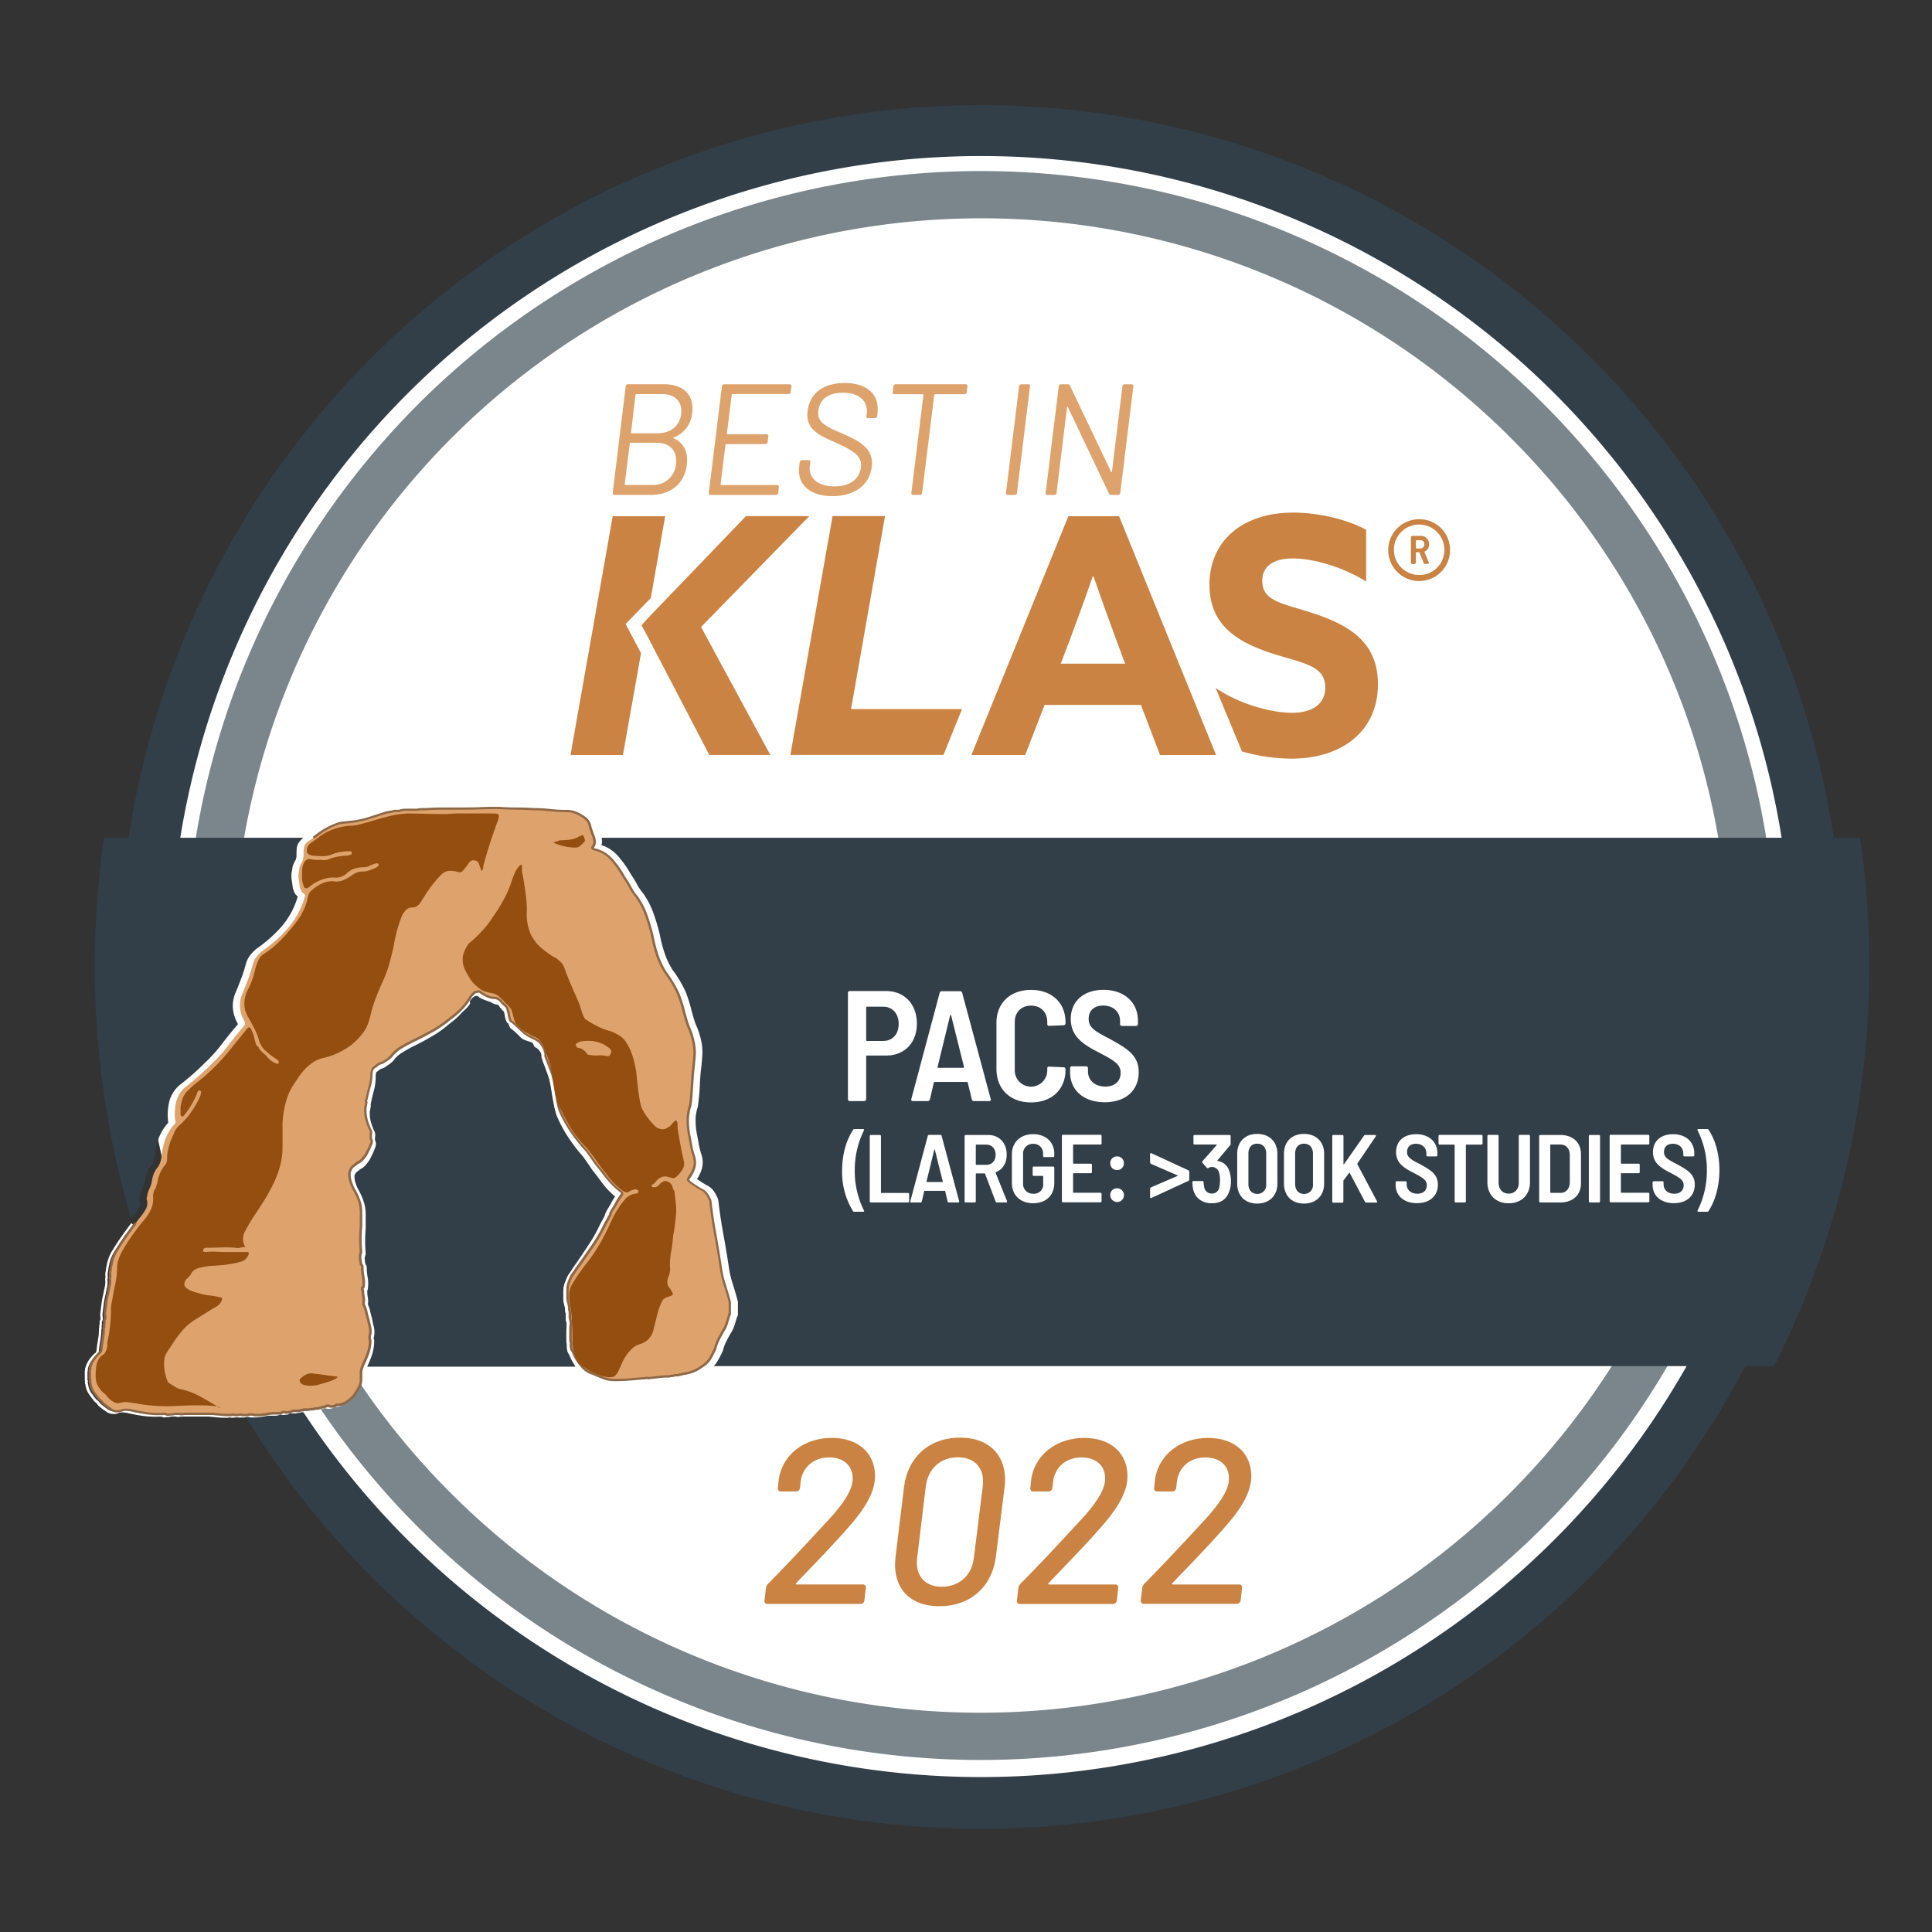
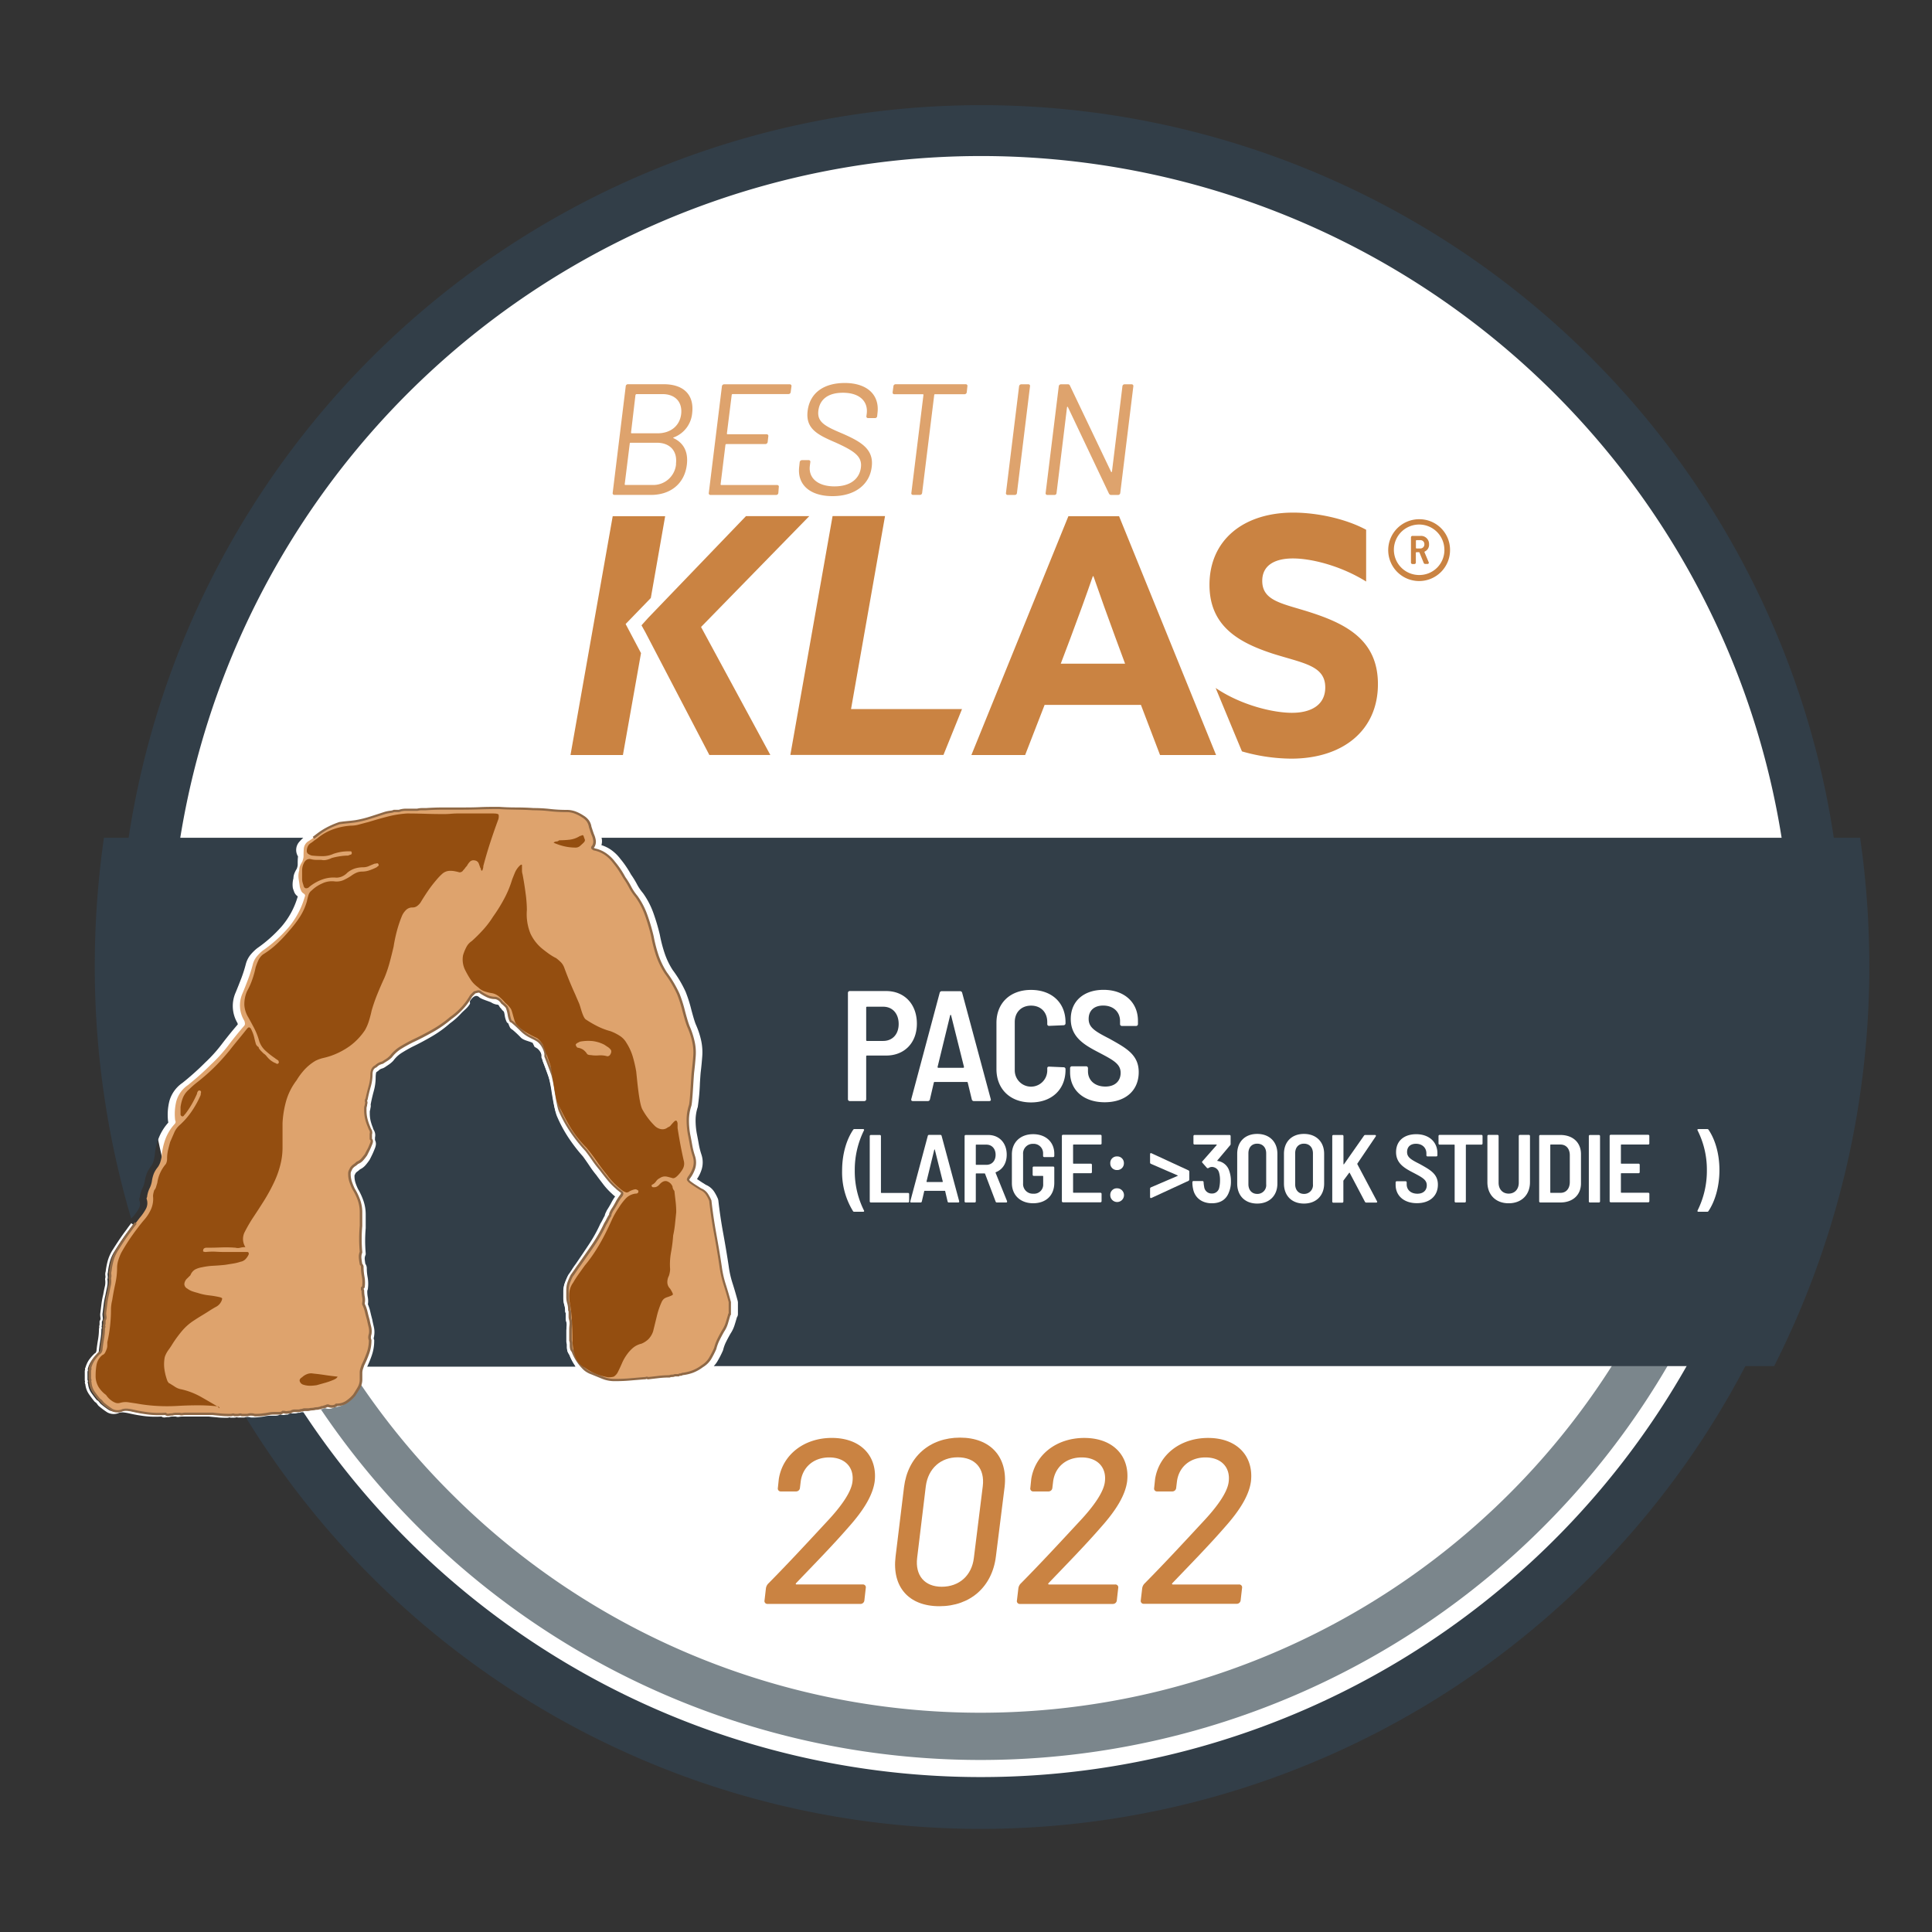
<svg xmlns="http://www.w3.org/2000/svg" xmlns:xlink="http://www.w3.org/1999/xlink" viewBox="0 0 800 800">
  <rect x="0" y="0" width="800" height="800" fill="#333333" stroke="none" />
  <defs>
    <style>.cls-1{fill:#7b868c;}.cls-2{fill:none;}.cls-3{fill:#323e48;}.cls-4{fill:#fff;}.cls-5{fill:#ca8342;}.cls-6{fill:#dea36d;}.cls-7{fill:#8e6846;}.cls-8{fill:#944e10;}</style>
    <symbol id="BIK_2021" data-name="BIK 2021" viewBox="0 0 738.94 714.2">
      <path class="cls-1" d="M67.41,484.5a329.56,329.56,0,0,0,607,.1,327.06,327.06,0,0,0,25.9-128.2,332.68,332.68,0,0,0-2.94-44.08l-.39.33c-1.53,1.37-3.09,2.84-4.63,4.38a59.13,59.13,0,0,0-6.83,7.58c-1.89,2.48-3.83,4.89-5.78,7.18.1,1.27.21,2.54.29,3.81a14,14,0,0,1,.84,3.68,13.24,13.24,0,0,1-.42,4.53q.25,6.22.26,12.49a309.85,309.85,0,0,1-528.9,219.1A307.51,307.51,0,0,1,65.58,409.2H45.74A325.31,325.31,0,0,0,67.41,484.5Z" />
      <path class="cls-2" d="M590.14,138A309.82,309.82,0,0,0,152,576.2,309.82,309.82,0,0,0,590.14,138Z" />
      <path class="cls-3" d="M663.51,522.2A336,336,0,0,1,89.76,540.49l-7.05,1.13-2.42,1.22-5.71-.58-7.17,1.26-.83.09A356.78,356.78,0,0,0,371.14,714.2a357.33,357.33,0,0,0,316.67-192Z" />
      <path class="cls-3" d="M700,218.1A357.14,357.14,0,0,0,24.85,444.61a14.91,14.91,0,0,1,.69-2.37,11.56,11.56,0,0,1,1.74-2.91,6,6,0,0,0,.89-1.7,14.65,14.65,0,0,0,.56-2.36A27.06,27.06,0,0,1,30.34,428a20.54,20.54,0,0,1,4.06-6.65l0-.07-.06-.31a23.09,23.09,0,0,1,.55-8.67A12.9,12.9,0,0,1,38.79,406a338,338,0,0,1-3.55-48.93,335.91,335.91,0,0,1,645.2-130.7,333.1,333.1,0,0,1,22.25,77.8h21.6A352.31,352.31,0,0,0,700,218.1Z" />
-       <path class="cls-1" d="M674.64,228.9a329.56,329.56,0,0,0-607-.1A327.06,327.06,0,0,0,41.74,357a332.79,332.79,0,0,0,2.94,44.08c.13-.11.26-.22.38-.34,1.54-1.36,3.1-2.84,4.63-4.38a58.39,58.39,0,0,0,6.84-7.57c1.88-2.49,3.83-4.89,5.78-7.18-.1-1.28-.21-2.54-.29-3.82a13.89,13.89,0,0,1-.85-3.68,13.44,13.44,0,0,1,.43-4.52q-.26-6.22-.26-12.49A309.85,309.85,0,0,1,590.24,138a307.48,307.48,0,0,1,86.23,166.2h19.84A325.31,325.31,0,0,0,674.64,228.9Z" />
-       <path class="cls-3" d="M20.41,460.22a18.6,18.6,0,0,0,2.08-3.09,3.67,3.67,0,0,0,.16-3l-.08-.23v-.24a2.72,2.72,0,0,1,.25-1.11l0-.12A12,12,0,0,1,24,448.67a9.32,9.32,0,0,0,.87-2.83,14.74,14.74,0,0,1,.85-3.13,12.1,12.1,0,0,1,1.74-2.92,6,6,0,0,0,.89-1.7,15.44,15.44,0,0,0,.57-2.36,26.68,26.68,0,0,1,1.6-7.31,20.87,20.87,0,0,1,4.06-6.66l0-.06-.06-.32a23.3,23.3,0,0,1,.55-8.67,13.55,13.55,0,0,1,5.38-7.41c1.61-1.29,3.25-2.68,4.83-4.09s3.09-2.84,4.63-4.38a59.81,59.81,0,0,0,6.83-7.58c2.13-2.8,4.32-5.51,6.53-8.06l.08-.08,0-.06a2.72,2.72,0,0,0-.12-.54,13.8,13.8,0,0,1-.77-12.6c.81-1.93,1.61-4,2.39-6A56.75,56.75,0,0,0,66.72,356a10.28,10.28,0,0,1,1.8-3.61,19.28,19.28,0,0,1,2.75-2.75l.1-.08a56.28,56.28,0,0,0,10.12-9A33.06,33.06,0,0,0,88,328.74q.12-.36.21-.66a3.93,3.93,0,0,1-1.45-1.74c-.17-.45-.35-.94-.53-1.48l-.07-.26c-.16-1.18-.33-2.36-.5-3.55a9.87,9.87,0,0,1,.24-4,6.06,6.06,0,0,1,.5-2.28,12.06,12.06,0,0,1,.9-1.71c.13-.38.22-.7.29-1a3.84,3.84,0,0,0,.08-.91c0-1,0-2.1.13-3.17A5.07,5.07,0,0,1,89,305.3a15.22,15.22,0,0,1,1.49-1.5H7.94A374.31,374.31,0,0,0,4.14,357,367.65,367.65,0,0,0,19.22,461.47Z" />
+       <path class="cls-3" d="M20.41,460.22a18.6,18.6,0,0,0,2.08-3.09,3.67,3.67,0,0,0,.16-3l-.08-.23v-.24a2.72,2.72,0,0,1,.25-1.11l0-.12A12,12,0,0,1,24,448.67a9.32,9.32,0,0,0,.87-2.83,14.74,14.74,0,0,1,.85-3.13,12.1,12.1,0,0,1,1.74-2.92,6,6,0,0,0,.89-1.7,15.44,15.44,0,0,0,.57-2.36,26.68,26.68,0,0,1,1.6-7.31,20.87,20.87,0,0,1,4.06-6.66l0-.06-.06-.32a23.3,23.3,0,0,1,.55-8.67,13.55,13.55,0,0,1,5.38-7.41c1.61-1.29,3.25-2.68,4.83-4.09s3.09-2.84,4.63-4.38a59.81,59.81,0,0,0,6.83-7.58c2.13-2.8,4.32-5.51,6.53-8.06l.08-.08,0-.06a2.72,2.72,0,0,0-.12-.54,13.8,13.8,0,0,1-.77-12.6c.81-1.93,1.61-4,2.39-6A56.75,56.75,0,0,0,66.72,356a10.28,10.28,0,0,1,1.8-3.61,19.28,19.28,0,0,1,2.75-2.75l.1-.08a56.28,56.28,0,0,0,10.12-9A33.06,33.06,0,0,0,88,328.74q.12-.36.21-.66a3.93,3.93,0,0,1-1.45-1.74c-.17-.45-.35-.94-.53-1.48l-.07-.26a9.87,9.87,0,0,1,.24-4,6.06,6.06,0,0,1,.5-2.28,12.06,12.06,0,0,1,.9-1.71c.13-.38.22-.7.29-1a3.84,3.84,0,0,0,.08-.91c0-1,0-2.1.13-3.17A5.07,5.07,0,0,1,89,305.3a15.22,15.22,0,0,1,1.49-1.5H7.94A374.31,374.31,0,0,0,4.14,357,367.65,367.65,0,0,0,19.22,461.47Z" />
      <path class="cls-3" d="M735.14,303.8H214c0,.13.06.25.08.38a5.65,5.65,0,0,1-.15,2.68,14.18,14.18,0,0,1,3.88,1.86,17.1,17.1,0,0,1,4,3.87,36,36,0,0,1,2.35,3.13c.69,1,1.38,2.15,2.06,3.35a35,35,0,0,1,2.48,4.05,19.51,19.51,0,0,0,2.41,3.56l.08.1a33.52,33.52,0,0,1,4.34,8.39,83.61,83.61,0,0,1,2.6,8.83,57.54,57.54,0,0,0,2,7.68,31.1,31.1,0,0,0,3.3,6.86,49.54,49.54,0,0,1,5.36,9,56.59,56.59,0,0,1,2.39,7.54c.62,2.27,1.25,4.59,1.83,6a34.25,34.25,0,0,1,2.12,6.23,22.76,22.76,0,0,1,.55,7.08c-.16,2.15-.37,4.35-.64,6.55-.08.72-.2,2.54-.32,4.46a87.37,87.37,0,0,1-.86,9.66l0,.13a17.4,17.4,0,0,0-.93,5.5,30.34,30.34,0,0,0,.48,5.47c.33,1.67.63,3.25.88,4.7a30.59,30.59,0,0,0,1.07,4.15,10.16,10.16,0,0,1,.15,5.89,14.91,14.91,0,0,1-2,4.22l1.49,1c.71.47,1.46.94,2.24,1.42a7.57,7.57,0,0,1,3.4,2.84,18.8,18.8,0,0,1,1.57,3l.13.53c.5,4.47,1.17,9,2,13.54s1.62,9.2,2.3,13.76a40.64,40.64,0,0,0,1.57,7c.79,2.45,1.52,5,2.18,7.45l.07.51v4.82a2.35,2.35,0,0,1-.42,1.38c-.31,1.08-.62,2.13-.94,3.14a13.92,13.92,0,0,1-1.73,3.64c-.64,1.12-1.25,2.26-1.81,3.38a16.43,16.43,0,0,0-1.24,3.39l-.08.24a40.76,40.76,0,0,1-2.3,4.48,11.24,11.24,0,0,1-1.49,1.94H699.54A366,366,0,0,0,738.94,357,373.26,373.26,0,0,0,735.14,303.8Z" />
      <path class="cls-3" d="M202.53,521.71a21.8,21.8,0,0,1-1.87-3.78,4.22,4.22,0,0,1-.82-1.77,8.12,8.12,0,0,1-.16-1.53v-1a2.76,2.76,0,0,0-.14-.62l-.1-.63v-4.26a19.1,19.1,0,0,1,.13-2.25,3.46,3.46,0,0,0-.07-1.24,6.62,6.62,0,0,1-.31-1.91V500.8l0-.08-.2-.42v-.47a8.19,8.19,0,0,0-.28-2.19,10.88,10.88,0,0,1-.45-3.08v-2.75a11.49,11.49,0,0,1,.6-3.81,33.15,33.15,0,0,1,1.3-3.1l.13-.22c.5-.69,1-1.38,1.45-2.12s1-1.54,1.52-2.22c2.06-3,3.88-5.72,5.53-8.21a60.78,60.78,0,0,0,4.7-8.51l.1-.18a13.53,13.53,0,0,0,.89-1.61c.29-.59.56-1.09.83-1.54a4.28,4.28,0,0,1,.38-1.2c.18-.36.33-.68.48-1l.1-.17c.65-1,1.23-2,1.76-3a21.46,21.46,0,0,1,1.58-2.59l-.19-.15a10.82,10.82,0,0,1-1.14-1,28.78,28.78,0,0,1-3.45-3.7c-1-1.34-2.08-2.7-3-4a43.64,43.64,0,0,1-2.86-3.87c-.83-1.24-1.71-2.51-2.71-3.88a68.17,68.17,0,0,1-5.91-7.65,55.67,55.67,0,0,1-4.78-8.85c-.73-1.6-1.3-5.16-1.91-8.94a58.94,58.94,0,0,0-1.18-6.21c-.86-2.5-1.79-5.05-2.77-7.58l-.14-.59v-1a7.33,7.33,0,0,0-.73-2.07,6,6,0,0,0-1.41-1.75,11.14,11.14,0,0,0-1.17-.69l-.8-1.66c-1.46-.75-3.71-1-4.91-2.22-1-1.06-2.09-2.08-3.17-3l-.07-.07-.08-.07a3.78,3.78,0,0,1-.93-.72l-.13-.14a9.29,9.29,0,0,1-1.1-3.48c-.1-.47-.39-1.83-.55-2.29a10.49,10.49,0,0,0-1.41-1.35l-.45-.49a3.66,3.66,0,0,0-.69-.8c-.11-.09-.52-1.06-.87-1.17a6,6,0,0,1-2.87-1c-1-.45-3.74-1.25-4.79-2-1.92-2-3.75,1.29-3.87,1.33-.22.22,0,1.07-.06,1.16l0,.09c-1.05,1.82-2.28,2.51-3.66,4a30.75,30.75,0,0,1-4.61,4.11,47,47,0,0,1-7.5,5.41c-2.62,1.53-5.36,3-8.13,4.33-1.55.8-3.05,1.66-4.43,2.53a12.71,12.71,0,0,0-3.37,3.16l-.11.13a11.53,11.53,0,0,1-2.09,1.72l-1.65,1.09-.59.27a4.27,4.27,0,0,0-1.07.41,3.65,3.65,0,0,0-.72.59l-.48.35c-.36.19-.42.34-.45.4a10.82,10.82,0,0,0-.2,2.09,21,21,0,0,1-.81,5.68c-.45,1.66-.85,3.34-1.17,5l-.09.46a3.48,3.48,0,0,1-.06,1.4,2.61,2.61,0,0,0-.06.32l-.09.55a2.79,2.79,0,0,0-.15.57v.82a13.38,13.38,0,0,0,.31,2.94,18.59,18.59,0,0,0,1,3.05l0,.11a4.74,4.74,0,0,0,.45,1,4,4,0,0,1,.39,2.88V429a3.19,3.19,0,0,1,.33,2.17,7,7,0,0,1-.5,1.56c-.32.83-.67,1.64-1,2.32s-.64,1.33-1,2l-.12.21c-.51.72-1,1.39-1.59,2.07a6.67,6.67,0,0,1-2.32,1.77,10.54,10.54,0,0,1-1.23,1,2.47,2.47,0,0,0-.62.63l-.43.88a2.88,2.88,0,0,0,0,.35,8.55,8.55,0,0,0,.39,2.64,20.29,20.29,0,0,0,1.08,2.68,26.62,26.62,0,0,1,2.17,4.66,17.25,17.25,0,0,1,1,5.82v5.65c-.15,1.84-.23,3.61-.23,5.26s.08,3.41.23,5.22l0,.47-.17.43a3.44,3.44,0,0,0-.23,1.59q.09.9.24,1.83a3.4,3.4,0,0,1,.29.48,3.15,3.15,0,0,1,.32,1.39,20.49,20.49,0,0,0,.34,3.65,15.38,15.38,0,0,1,.14,4.54,2.51,2.51,0,0,1-.28,1.08,2.94,2.94,0,0,1,0,.51,12.07,12.07,0,0,0,.2,2.13,8.47,8.47,0,0,1,.06,3,16.89,16.89,0,0,1,1,3.11c.23,1,.51,2.13.83,3.29l0,.11c.17.85.37,1.74.6,2.71a9.42,9.42,0,0,1,.15,3.81l0,.21a2.85,2.85,0,0,0-.17.84.57.57,0,0,0,0,.25l.2.42v.46a18.24,18.24,0,0,1-1,5.93,44,44,0,0,1-1.9,4.67h86.22C203,522.37,202.74,522.05,202.53,521.71Z" />
      <path class="cls-4" d="M68.93,543.87l-.15,0a4.12,4.12,0,0,0-2.73,0l-.16,0h-2.4l-.1,0a.9.9,0,0,0-.67-.09,3.9,3.9,0,0,1-.88.14H60.45l-.11,0a.69.69,0,0,0-.5-.1,3.41,3.41,0,0,1-1.05.15c-1.15,0-2.35,0-3.58-.13s-2.47-.21-3.83-.38H40.29a7.12,7.12,0,0,0-1.18.12,2.68,2.68,0,0,1-1.46-.12H36.36a4.69,4.69,0,0,0-1.48.23l-.16,0a8.48,8.48,0,0,0-1.44.12,1.9,1.9,0,0,1-1.52-.36,38.38,38.38,0,0,1-6.73-.14,62.15,62.15,0,0,1-6.65-1.16,18.52,18.52,0,0,0-2.09-.37,5.42,5.42,0,0,0-2,.12,5.48,5.48,0,0,1-5-.19,35.55,35.55,0,0,1-3.6-2.7A9.92,9.92,0,0,1,5,538.1a2,2,0,0,0-.71-.62l-.16-.13c-.85-1-1.67-2.1-2.43-3.2a8.84,8.84,0,0,1-1.47-4.07,1.56,1.56,0,0,1-.12-1.18c0-.09,0-.1,0-.13L0,528.62V524.4l.15-.15s0,0,0-.1a1.14,1.14,0,0,1,.15-1A11,11,0,0,1,1.74,520,19.72,19.72,0,0,1,4,517.42l.13-.1a1.05,1.05,0,0,0,.53-.53,1.67,1.67,0,0,0,.21-.79c.17-1.6.39-3.1.64-4.52a25.79,25.79,0,0,0,.37-4.35v-.21l.15-.15s0,0,0-.11a1.64,1.64,0,0,1,.1-1.16v-1.57l.09-.12a1.53,1.53,0,0,0,.3-1.16,9.77,9.77,0,0,1-.13-1.6l.51-4.12a34.53,34.53,0,0,1,.77-4.11c.16-1,.38-2.07.63-3.17a7.51,7.51,0,0,0,.12-3l0-.12,0-.12a2.55,2.55,0,0,0,.11-1.28,3.69,3.69,0,0,1,.13-1.71,30.2,30.2,0,0,1,.89-4.59,16.88,16.88,0,0,1,2.22-4.71c1.37-2.21,2.83-4.39,4.32-6.47l1-1.35c.65-.91.94-1.33,2.17-2.93L20,464c-1.21,1.58-1.51,2-2.15,2.9l-1,1.35c-1.48,2.06-2.92,4.23-4.29,6.43a15.9,15.9,0,0,0-2.09,4.44,27.45,27.45,0,0,0-.87,4.48l0,.1A2.85,2.85,0,0,0,9.48,485a3.52,3.52,0,0,1-.1,1.64,8.94,8.94,0,0,1-.15,3.24C9,491,8.77,492,8.6,493a35.14,35.14,0,0,0-.76,4l-.51,4.06a10.29,10.29,0,0,0,.13,1.38,2.47,2.47,0,0,1-.38,1.74v1.49l0,.11a.75.75,0,0,0-.1.51,1.07,1.07,0,0,1-.1,1,25.78,25.78,0,0,1-.39,4.35c-.24,1.4-.46,2.88-.63,4.41a2.58,2.58,0,0,1-.3,1.18,2.07,2.07,0,0,1-.91.94,19,19,0,0,0-2,2.42,9.65,9.65,0,0,0-1.33,2.89l0,.12-.09.08s0,0,0,.14a1.07,1.07,0,0,1-.1,1v3.45a1.08,1.08,0,0,1,.1,1,.73.73,0,0,0,.1.49l.05.17a8,8,0,0,0,1.31,3.71c.73,1,1.5,2.07,2.32,3a3,3,0,0,1,1,.86,8,8,0,0,0,.59.7,31.36,31.36,0,0,0,3.47,2.6,4.57,4.57,0,0,0,4.12.07,6.58,6.58,0,0,1,2.38-.15,18.29,18.29,0,0,1,2.22.39,59.3,59.3,0,0,0,6.52,1.13,36.78,36.78,0,0,0,6.75.13l.23,0,.16.16a.89.89,0,0,0,.84.24,9.44,9.44,0,0,1,1.52-.13,5.63,5.63,0,0,1,1.72-.26h1.51l.11.06a1.74,1.74,0,0,0,1,.08,7.83,7.83,0,0,1,1.34-.14H51.45c1.4.17,2.67.3,3.83.39s2.39.12,3.51.12a2.37,2.37,0,0,0,.74-.1,1.57,1.57,0,0,1,1.15.1h1.16a3.24,3.24,0,0,0,.64-.11,1.84,1.84,0,0,1,1.24.11h2.09a5.15,5.15,0,0,1,3.2,0c.94,0,1.88,0,2.79-.12a25.17,25.17,0,0,0,2.61-.38,13.3,13.3,0,0,1,2.51-.26h2.15a2.41,2.41,0,0,0,.74-.1,1.15,1.15,0,0,0,.43-.26l.14-.15.88,0a2.67,2.67,0,0,0,1.28.11,8.23,8.23,0,0,1,1.2-.13,3.15,3.15,0,0,1,1.67-.51h1.52a2.33,2.33,0,0,0,.73-.11,2.89,2.89,0,0,1,.93-.14,2.7,2.7,0,0,1,1.13-.26h1a3.8,3.8,0,0,0,.89-.11c.66-.17,1.35-.08,2-.25a4.3,4.3,0,0,1,1.14-.15,2.6,2.6,0,0,0,.63-.11,5,5,0,0,1,.69-.13,1.41,1.41,0,0,1,.83-.26,1.61,1.61,0,0,0,.66-.2l.11-.06H98a7.77,7.77,0,0,1,.85-.35,1.58,1.58,0,0,1,1.22.13,3.5,3.5,0,0,0,1.38.11,5.17,5.17,0,0,0,.81-.25.73.73,0,0,1,.68-.4,6.79,6.79,0,0,0,3.78-1.06,14.63,14.63,0,0,0,3.19-2.82c.63-1,1.26-2,1.84-3a6.26,6.26,0,0,0,.82-3.29v-2.54a6.42,6.42,0,0,1,.28-1.93l.51-1.52a44.54,44.54,0,0,0,2.16-5.07,15.7,15.7,0,0,0,.86-5.05,3,3,0,0,1-.26-1.25,5.15,5.15,0,0,1,.28-1.55,6.89,6.89,0,0,0-.14-2.77c-.25-1-.46-1.94-.64-2.81-.33-1.16-.63-2.32-.88-3.41a13.41,13.41,0,0,0-1.1-3l0-.11v-.62a6.46,6.46,0,0,0,0-2.44,13.27,13.27,0,0,1-.27-2.63.33.33,0,0,0-.1-.15l-.15-.15v-.92l.23-.23.28-.29v-.1a12.78,12.78,0,0,0-.12-3.9,22.42,22.42,0,0,1-.39-4.15.61.61,0,0,0-.07-.28,1.54,1.54,0,0,0-.29-.38l-.11-.1,0-.15c-.17-.87-.3-1.73-.38-2.58a5.71,5.71,0,0,1,.37-2.66c-.17-1.86-.25-3.67-.25-5.38s.09-3.59.26-5.49v-5.54a14.42,14.42,0,0,0-.85-5,23.59,23.59,0,0,0-2.11-4.34,24.59,24.59,0,0,1-1.32-3.15,11,11,0,0,1-.53-3.45,3.38,3.38,0,0,1,.3-1.49c.18-.34.34-.67.51-1a5.18,5.18,0,0,1,1.44-1.47,6.78,6.78,0,0,0,1.19-1l.17-.11a4.65,4.65,0,0,0,1.83-1.25c.52-.61,1-1.24,1.5-1.88l1-2c.33-.65.66-1.4,1-2.24a4,4,0,0,0,.36-1.06.68.68,0,0,0-.24-.68l-.15-.15v-2.36a1.62,1.62,0,0,0-.07-1.27,8.19,8.19,0,0,1-.68-1.49,20.43,20.43,0,0,1-1.15-3.47,15.72,15.72,0,0,1-.39-3.53V416a4.46,4.46,0,0,1,.25-1.23,4.92,4.92,0,0,1,.14-.79.9.9,0,0,0-.09-.67l0-.11v-.37a1.2,1.2,0,0,1,.29-.74c.35-1.69.77-3.4,1.25-5.1a18.5,18.5,0,0,0,.74-5.06,5.27,5.27,0,0,1,.42-2.09,3.29,3.29,0,0,1,1.56-1.61,7,7,0,0,1,1.18-.91,6.7,6.7,0,0,1,1.7-.66c.49-.33,1.07-.7,1.71-1.1a9.46,9.46,0,0,0,1.69-1.33,15.55,15.55,0,0,1,4.15-3.75c1.5-.91,3.13-1.81,4.85-2.68,2.85-1.34,5.65-2.78,8.34-4.3a46.44,46.44,0,0,0,7.53-5.26,29.51,29.51,0,0,0,4.52-3.89,26.56,26.56,0,0,0,3.48-4.61,4.84,4.84,0,0,1,.84-1.11c.34-.33.68-.67,1-1l.09-.09.11,0a13.48,13.48,0,0,1,1.45-.4,1.73,1.73,0,0,1,1.6.52,19.63,19.63,0,0,0,2.76,1.54,7,7,0,0,0,3,.59l.13,0a4.78,4.78,0,0,1,1.83.85,6,6,0,0,1,1.2,1.31,13.35,13.35,0,0,1,1.91,1.79,9.59,9.59,0,0,1,1,3.31,13.11,13.11,0,0,0,.66,2.47,1.4,1.4,0,0,0,.33.24,2.5,2.5,0,0,1,.64.47c1.15,1,2.31,2.06,3.42,3.17a13.75,13.75,0,0,0,3.54,2.57l1.78.88a16.34,16.34,0,0,1,1.57.92,8.44,8.44,0,0,1,2.19,2.59,9.45,9.45,0,0,1,1.07,3.07v1c1,2.55,2,5.12,2.88,7.66a53.81,53.81,0,0,1,1.35,6.7c.55,3.32,1.18,7.09,1.8,8.43a53.36,53.36,0,0,0,4.78,8.54,67.27,67.27,0,0,0,6,7.55c1.11,1.49,2.07,2.82,3,4.12a43.54,43.54,0,0,0,2.88,3.75c1,1.36,2.07,2.71,3.17,4.07a27.91,27.91,0,0,0,3.36,3.48,10.63,10.63,0,0,0,1,.87,7.32,7.32,0,0,1,.76.62,1.61,1.61,0,0,1,.81.89,1.84,1.84,0,0,1-.44,1.57,19.56,19.56,0,0,0-1.87,2.88c-.6,1.11-1.25,2.19-1.93,3.21-.13.28-.31.62-.48,1a1.81,1.81,0,0,0-.2.78v.15l-.08.13a16.67,16.67,0,0,0-1,1.73,15.7,15.7,0,0,1-1,1.82,63.81,63.81,0,0,1-5.07,8.88c-1.74,2.54-3.65,5.28-5.83,8.37-.51.67-1,1.38-1.52,2.14s-1,1.52-1.53,2.18a27.57,27.57,0,0,0-1.2,2.79,8.68,8.68,0,0,0-.48,3v2.79a8.25,8.25,0,0,0,.36,2.39,10.06,10.06,0,0,1,.4,2.82,2.36,2.36,0,0,1,.26,1v2a4.11,4.11,0,0,0,.22,1.24,5.72,5.72,0,0,1,.15,2.24,16.53,16.53,0,0,0-.12,2v4.23a4.37,4.37,0,0,1,.25,1.34v1a5.27,5.27,0,0,0,.12,1,1.68,1.68,0,0,0,.5.88l.11.18a20.07,20.07,0,0,0,1.85,3.71,19.76,19.76,0,0,0,2.6,3.21,7.15,7.15,0,0,0,1.54,1.19,8.42,8.42,0,0,0,1.56.72l4.72,1.91a12.47,12.47,0,0,0,4.75.85c2.2,0,4.28-.08,6.17-.25l6-.51a1.26,1.26,0,0,0,.56-.07,1.22,1.22,0,0,1,1.08.06l4.29-.49a37.76,37.76,0,0,1,4.39-.26,3,3,0,0,1,1.25-.25,2,2,0,0,0,.91-.2l.11-.06h1.47a1.59,1.59,0,0,1,.93-.25.6.6,0,0,0,.4-.1l.13-.13.18,0a16.9,16.9,0,0,0,4.18-1,15.66,15.66,0,0,0,3.94-2.21,9.27,9.27,0,0,0,3-3,38.7,38.7,0,0,0,2.12-4.12,18.4,18.4,0,0,1,1.4-3.82c.6-1.19,1.24-2.39,1.92-3.58a11.21,11.21,0,0,0,1.47-3.07c.34-1.07.67-2.19,1-3.35a.71.71,0,0,1,.25-.54v-4.64c-.65-2.43-1.36-4.87-2.13-7.26a43.74,43.74,0,0,1-1.67-7.44c-.66-4.52-1.43-9.12-2.27-13.66s-1.52-9.13-2-13.65A16.15,16.15,0,0,0,256.2,452a5.26,5.26,0,0,0-2.44-2c-.93-.55-1.74-1.07-2.49-1.57s-1.49-1-2.18-1.53a4.3,4.3,0,0,1-.78-.94c-.18-.36-.05-.81.41-1.51a12.64,12.64,0,0,0,2.09-4,7.55,7.55,0,0,0-.12-4.4,32.43,32.43,0,0,1-1.16-4.5c-.25-1.43-.54-3-.88-4.67a33.72,33.72,0,0,1-.52-5.93,19.77,19.77,0,0,1,1-6.24c.3-1.31.57-5.69.79-9.2.13-2,.24-3.83.33-4.61.26-2.16.47-4.33.63-6.44a20.25,20.25,0,0,0-.49-6.31,32.16,32.16,0,0,0-2-5.87,63.92,63.92,0,0,1-1.92-6.32,55.08,55.08,0,0,0-2.26-7.16,48.25,48.25,0,0,0-5.14-8.65,33.51,33.51,0,0,1-3.62-7.49,59.73,59.73,0,0,1-2.05-7.92,82.73,82.73,0,0,0-2.51-8.55,31.58,31.58,0,0,0-4-7.73,20.83,20.83,0,0,1-2.7-4,37.37,37.37,0,0,0-2.37-3.87c-.7-1.21-1.37-2.31-2-3.3a32.13,32.13,0,0,0-2.25-3,14.7,14.7,0,0,0-3.45-3.33,11.78,11.78,0,0,0-4.38-1.83l-.12,0a3.43,3.43,0,0,1-.89-.6c-.18-.18-.5-.67.21-1.42a3.2,3.2,0,0,0,.41-2.27,8.79,8.79,0,0,0-.71-2.27c-.19-.55-.36-1-.52-1.53s-.35-1.07-.53-1.58a5.54,5.54,0,0,0-.93-2.39,6.63,6.63,0,0,0-1.89-1.64,15.73,15.73,0,0,0-3.09-1.61,9.72,9.72,0,0,0-3.49-.6,59.35,59.35,0,0,1-6.91-.39,59.39,59.39,0,0,0-6.78-.37c-4.92-.35-9.94-.18-14.23-.51-2.61,0-5.29,0-7.93.13s-5.23.12-8,.12h-7.1c-2.3,0-4.76.09-7.32.25h-1.68a8,8,0,0,0-1.78.23l-.12,0h-4.81a8,8,0,0,0-1.86.23,2.8,2.8,0,0,1-1.18.28h-1.67a5.57,5.57,0,0,1-1.57.37,20,20,0,0,0-2,.37c-2,.67-4.06,1.35-6.18,2a44.49,44.49,0,0,1-6.28,1.54c-1.19.17-2.31.3-3.33.38s-2.09.21-3.27.38a37.21,37.21,0,0,0-4.41,1.85,28.05,28.05,0,0,0-4.23,2.62l-2,1.52-.6-.8,2-1.52a28.81,28.81,0,0,1,4.39-2.71A34.44,34.44,0,0,1,104,297.3c1.28-.19,2.39-.32,3.41-.4s2.09-.21,3.26-.38a44.42,44.42,0,0,0,6.13-1.5q3.16-1,6.2-2a19.77,19.77,0,0,1,2.13-.4,4.69,4.69,0,0,0,1.36-.33l.1-.05h1.9a1.74,1.74,0,0,0,.78-.2l.11,0a8.92,8.92,0,0,1,2.15-.27h4.75a8.42,8.42,0,0,1,2-.25h1.65c2.55-.17,5-.26,7.35-.26h7.1c2.76,0,5.44,0,8-.12s5.35-.13,8-.13q3.3.26,7,.25c2.41,0,4.85.09,7.25.26h0a60.64,60.64,0,0,1,6.83.38,59.53,59.53,0,0,0,6.79.38,10.8,10.8,0,0,1,3.85.66,16.89,16.89,0,0,1,3.26,1.7,7.21,7.21,0,0,1,2.15,1.89,6.12,6.12,0,0,1,1.11,2.75c.15.43.32.94.49,1.45s.35,1,.51,1.52a9.3,9.3,0,0,1,.78,2.48,4.21,4.21,0,0,1-.57,3l-.08.1-.14.16a4.1,4.1,0,0,0,.46.28,12.66,12.66,0,0,1,4.68,2,15.55,15.55,0,0,1,3.66,3.54,32.17,32.17,0,0,1,2.3,3.06c.68,1,1.37,2.14,2.05,3.32a36.11,36.11,0,0,1,2.41,3.95,20.79,20.79,0,0,0,2.6,3.83,32.26,32.26,0,0,1,4.15,8,86.19,86.19,0,0,1,2.55,8.67,60,60,0,0,0,2,7.81,32.4,32.4,0,0,0,3.5,7.24,48.27,48.27,0,0,1,5.23,8.81,55.77,55.77,0,0,1,2.31,7.31c.62,2.29,1.27,4.66,1.88,6.19a33.28,33.28,0,0,1,2.05,6,21.35,21.35,0,0,1,.52,6.62c-.16,2.13-.38,4.31-.64,6.49-.09.75-.2,2.51-.32,4.55-.22,3.55-.5,8-.83,9.41a18.88,18.88,0,0,0-1,6,32.43,32.43,0,0,0,.5,5.74c.34,1.68.63,3.25.89,4.69a30.76,30.76,0,0,0,1.12,4.36,8.62,8.62,0,0,1,.13,5,13.39,13.39,0,0,1-2.23,4.34,2.39,2.39,0,0,0-.3.56,4.79,4.79,0,0,0,.51.56c.62.46,1.33,1,2.07,1.46s1.56,1,2.39,1.51a6.14,6.14,0,0,1,2.83,2.31,16.9,16.9,0,0,1,1.43,2.75l0,.13c.5,4.52,1.18,9.11,2,13.65s1.61,9.17,2.28,13.7a42.49,42.49,0,0,0,1.63,7.27c.78,2.43,1.51,4.91,2.16,7.38l0,.13v4.81a.73.73,0,0,1-.27.64h0c-.34,1.18-.68,2.33-1,3.43a12.8,12.8,0,0,1-1.58,3.3c-.65,1.14-1.29,2.33-1.87,3.49a18.29,18.29,0,0,0-1.36,3.7,37,37,0,0,1-2.21,4.32,9.82,9.82,0,0,1-3.33,3.33,16.77,16.77,0,0,1-4.14,2.33,18.32,18.32,0,0,1-4.28,1,1.55,1.55,0,0,1-1,.28.62.62,0,0,0-.41.11l-.15.14h-1.61a3,3,0,0,1-1.25.26,2,2,0,0,0-.92.2l-.11,0H241a37.46,37.46,0,0,0-4.38.25l-4.44.51h-.14l-.13-.06a.79.79,0,0,0-.35-.12,2,2,0,0,1-1,.17l-5.92.5c-1.91.17-4,.26-6.25.26a13.26,13.26,0,0,1-5.13-.93c-1.43-.59-3-1.22-4.69-1.89a9.39,9.39,0,0,1-1.71-.8,8.15,8.15,0,0,1-1.75-1.34,20.32,20.32,0,0,1-2.73-3.38,21.11,21.11,0,0,1-1.91-3.8,2.65,2.65,0,0,1-.69-1.31,6.62,6.62,0,0,1-.14-1.24v-1a3.59,3.59,0,0,0-.22-1.1l0-.16v-4.31a16.52,16.52,0,0,1,.13-2.09,4.84,4.84,0,0,0-.12-1.85,5,5,0,0,1-.26-1.51v-2a1.56,1.56,0,0,0-.2-.66l-.06-.11v-.12a9.11,9.11,0,0,0-.36-2.64,9.56,9.56,0,0,1-.4-2.68v-2.79a9.75,9.75,0,0,1,.54-3.34,31.08,31.08,0,0,1,1.29-3c.53-.71,1-1.43,1.55-2.2s1-1.51,1.54-2.18c2.17-3.08,4.07-5.81,5.81-8.35a61.69,61.69,0,0,0,5-8.8,15.08,15.08,0,0,0,1-1.78,18.62,18.62,0,0,1,1-1.71,2.79,2.79,0,0,1,.3-1.08c.17-.34.34-.67.5-1,.7-1.05,1.33-2.11,1.92-3.19a19.53,19.53,0,0,1,2-3c.32-.49.29-.67.29-.67a.72.72,0,0,0-.38-.34l-.13-.09a6.52,6.52,0,0,0-.71-.59,11.43,11.43,0,0,1-1.07-.94,28.15,28.15,0,0,1-3.45-3.58c-1.11-1.36-2.18-2.73-3.18-4.07a45,45,0,0,1-2.93-3.82c-.88-1.28-1.83-2.61-2.9-4a67.41,67.41,0,0,1-6.1-7.62,55,55,0,0,1-4.86-8.7c-.67-1.45-1.29-5.13-1.88-8.68a54.28,54.28,0,0,0-1.3-6.53c-.9-2.55-1.88-5.14-2.91-7.71l0-.18v-1a8.62,8.62,0,0,0-1-2.67,7.35,7.35,0,0,0-1.9-2.26,14.73,14.73,0,0,0-1.43-.83l-1.77-.89a14.72,14.72,0,0,1-3.81-2.75C178.12,383,177,382,175.82,381a1.63,1.63,0,0,0-.41-.31,2.65,2.65,0,0,1-.63-.47,9,9,0,0,1-.89-2.92,13.4,13.4,0,0,0-.78-2.86,12.64,12.64,0,0,0-1.83-1.7l-.11-.12a5.34,5.34,0,0,0-1-1.16,3.72,3.72,0,0,0-1.4-.65,7.8,7.8,0,0,1-3.31-.68,21.46,21.46,0,0,1-3-1.68.83.83,0,0,0-.76-.31c-.37.08-.78.19-1.22.33l-.94.93a3.58,3.58,0,0,0-.66.89,27.88,27.88,0,0,1-3.63,4.8,30.33,30.33,0,0,1-4.64,4,47.65,47.65,0,0,1-7.65,5.35c-2.71,1.52-5.53,3-8.39,4.32-1.69.85-3.3,1.74-4.77,2.64a14.74,14.74,0,0,0-3.92,3.55,9.92,9.92,0,0,1-1.91,1.51l-1.76,1.13-.15.07a6,6,0,0,0-1.52.58,5.44,5.44,0,0,0-1,.82l-.13.09a2.34,2.34,0,0,0-1.16,1.14,4.41,4.41,0,0,0-.34,1.7,19.39,19.39,0,0,1-.78,5.34c-.49,1.71-.91,3.45-1.25,5.15l0,.15-.11.1a.43.43,0,0,0-.11.16V413a1.87,1.87,0,0,1,.11,1.25,3.45,3.45,0,0,0-.11.63l0,.16a3.53,3.53,0,0,0-.23,1v.89a14.42,14.42,0,0,0,.37,3.31,19.12,19.12,0,0,0,1.11,3.33,6.42,6.42,0,0,0,.6,1.34,2.59,2.59,0,0,1,.2,2v1.77a1.63,1.63,0,0,1,.37,1.43,5.12,5.12,0,0,1-.42,1.27c-.33.83-.68,1.61-1,2.28s-.67,1.35-1,2c-.54.73-1.06,1.38-1.59,2a5.48,5.48,0,0,1-2.13,1.49,8.17,8.17,0,0,1-1.27,1,4,4,0,0,0-1.12,1.12l-.48,1a2.38,2.38,0,0,0-.2,1,10,10,0,0,0,.48,3.14,22.82,22.82,0,0,0,1.24,3,24.61,24.61,0,0,1,2.18,4.49,15.59,15.59,0,0,1,.91,5.36v5.58c-.17,1.92-.25,3.73-.25,5.45s.08,3.54.25,5.4v.12l0,.11a4.93,4.93,0,0,0-.35,2.31c.08.77.2,1.56.35,2.34a2.43,2.43,0,0,1,.36.52,1.58,1.58,0,0,1,.18.73,22.22,22.22,0,0,0,.37,4,13.53,13.53,0,0,1,.13,4.21.89.89,0,0,1-.28.68l-.22.22V491a1.11,1.11,0,0,1,.25.7,13,13,0,0,0,.25,2.44,7,7,0,0,1,0,2.73v.28a15.09,15.09,0,0,1,1.14,3.18c.24,1.07.54,2.21.88,3.4.17.87.38,1.79.63,2.8a7.93,7.93,0,0,1,.14,3.25,4.36,4.36,0,0,0-.25,1.31,2,2,0,0,0,.2.91l.06.11v.12a16.48,16.48,0,0,1-.92,5.49,42.06,42.06,0,0,1-2.18,5.12c-.14.44-.31,1-.48,1.46a5.21,5.21,0,0,0-.23,1.61v2.54a7.44,7.44,0,0,1-1,3.8c-.59,1-1.24,2-1.92,3.06a15.74,15.74,0,0,1-3.44,3.07,7.84,7.84,0,0,1-4.08,1.21v.06l-.27.14a4.91,4.91,0,0,1-1.26.43,4.52,4.52,0,0,1-1.88-.13l-.1,0a.64.64,0,0,0-.49-.1,6.13,6.13,0,0,0-.84.35l-.1.05h-.26a2.4,2.4,0,0,1-1,.26.34.34,0,0,0-.28.11l-.15.14h-.2a2.79,2.79,0,0,0-.64.11,3.6,3.6,0,0,1-.88.14,3.74,3.74,0,0,0-.89.11c-.69.17-1.38.09-2,.26a4.94,4.94,0,0,1-1.14.14h-1a1.81,1.81,0,0,0-.79.2l-.11.05H88.7a2.4,2.4,0,0,0-.72.1,3.21,3.21,0,0,1-1,.16H85.41a2.28,2.28,0,0,0-1.25.42l-.12.08h-.15a7.33,7.33,0,0,0-1.19.12A3.55,3.55,0,0,1,81,542.6h-.24a2.08,2.08,0,0,1-.66.36,3.51,3.51,0,0,1-1.05.15H76.92a11.31,11.31,0,0,0-2.31.25c-.86.16-1.78.29-2.71.38S69.93,543.87,68.93,543.87ZM209.51,308Z" />
      <polygon class="cls-5" points="317.3 250.5 331.37 170.6 309.65 170.6 292.17 269.49 355.57 269.49 363.25 250.5 317.3 250.5" />
      <path class="cls-5" d="M407.29,170.66h21l40.16,98.88H445.25l-7.92-20.76H397.45l-8.06,20.76H367.13Zm-3.15,61.05h26.63l-4.09-11.06c-2.87-7.79-6.42-17.62-9-25.13h-.27c-2.59,7.51-6.15,17.34-9.29,25.67Z" />
      <path class="cls-5" d="M468.32,241.81c10.52,7.11,23.76,10.25,31.55,10.25s13.79-3.14,13.79-10.52c0-9.15-9.28-10-22-14.06-13.65-4.51-25.94-11.2-25.94-28.41,0-18.44,13.93-29.91,34.68-29.91,9.7,0,21.58,2.46,30.19,7.1V197.7c-10.52-6.55-22.67-9.56-30.32-9.56-7.37,0-12.7,2.73-12.7,9.29,0,8.74,9.15,9.42,21,13.38,14.89,4.92,26.9,11.89,26.9,29.37,0,19.25-14.61,30.86-35.91,30.86a75.43,75.43,0,0,1-20.38-3c.07.27-10.9-26.24-10.9-26.24" />
      <path class="cls-5" d="M230.53,215.83l2.69-3,40.57-42.21H300l-44.81,45.9,28.69,53H258.63l-26.5-50.81Zm-6.57-.54,6.37,12.06-7.49,42.19H201.13l17.48-98.89h21.72l-5.94,33.87Z" />
      <path class="cls-6" d="M104,538.78a4.49,4.49,0,0,1-1.14.39,3.93,3.93,0,0,1-1.64-.13,1.13,1.13,0,0,0-.89-.13,8.05,8.05,0,0,0-.88.38h-.25a2,2,0,0,1-.89.25.86.86,0,0,0-.63.26,3.65,3.65,0,0,0-.76.12,3.21,3.21,0,0,1-.76.13,3.94,3.94,0,0,0-1,.13,4.36,4.36,0,0,1-1,.12,3.89,3.89,0,0,0-1,.13,4.44,4.44,0,0,1-1,.13h-1a2.25,2.25,0,0,0-1,.25,2.93,2.93,0,0,0-.88.12,2.69,2.69,0,0,1-.89.13H86.79a2.68,2.68,0,0,0-1.51.51,8.44,8.44,0,0,0-1.27.12,3,3,0,0,1-1.52-.12H82a1.66,1.66,0,0,1-.63.38,3,3,0,0,1-.89.12H78.32a12.13,12.13,0,0,0-2.4.26c-.84.16-1.73.29-2.66.38s-1.89.12-2.9.12a4.75,4.75,0,0,0-3,0H65a1.38,1.38,0,0,0-1-.12,3.56,3.56,0,0,1-.76.12H62a1.13,1.13,0,0,0-.89-.12,2.88,2.88,0,0,1-.88.12q-1.77,0-3.54-.12c-1.18-.09-2.45-.22-3.8-.38H41.78a7.3,7.3,0,0,0-1.27.12,2.13,2.13,0,0,1-1.26-.12h-1.4a5.17,5.17,0,0,0-1.64.25,8.75,8.75,0,0,0-1.52.13,1.4,1.4,0,0,1-1.26-.38,37.71,37.71,0,0,1-6.83-.13A58.46,58.46,0,0,1,20,541.06a17,17,0,0,0-2.14-.38,5.88,5.88,0,0,0-2.15.13q-2.79,1-4.56-.13A33.59,33.59,0,0,1,7.63,538a9.72,9.72,0,0,1-.63-.76,2.47,2.47,0,0,0-.89-.76c-.84-1-1.64-2.07-2.4-3.16a8.44,8.44,0,0,1-1.39-3.92,1.18,1.18,0,0,1-.13-.89.56.56,0,0,0-.12-.63v-3.8a.54.54,0,0,0,.12-.62.59.59,0,0,1,.13-.64,10.09,10.09,0,0,1,1.39-3,19.3,19.3,0,0,1,2.15-2.53,1.65,1.65,0,0,0,.76-.76,2.22,2.22,0,0,0,.25-1c.17-1.52.38-3,.63-4.43a24.72,24.72,0,0,0,.38-4.42A.57.57,0,0,0,8,506a1.16,1.16,0,0,1,.13-.88v-1.52a2.08,2.08,0,0,0,.38-1.52,8.56,8.56,0,0,1-.13-1.51l.51-4.05a33.91,33.91,0,0,1,.76-4.05c.17-1,.37-2.06.63-3.16a8.07,8.07,0,0,0,.12-3.16,3,3,0,0,0,.13-1.52,3.17,3.17,0,0,1,.13-1.52,29.44,29.44,0,0,1,.88-4.55A16.17,16.17,0,0,1,13.7,474q2-3.29,4.3-6.45t4.81-6.45a20.87,20.87,0,0,0,2.53-3.66,5.16,5.16,0,0,0,.25-4.18,1.1,1.1,0,0,1,.13-.51,1.11,1.11,0,0,0,.12-.5,10.87,10.87,0,0,1,1-3.29,10.61,10.61,0,0,0,1-3.29,13.46,13.46,0,0,1,.75-2.78,10.49,10.49,0,0,1,1.52-2.53,7.31,7.31,0,0,0,1.14-2.15,17,17,0,0,0,.63-2.65,25.31,25.31,0,0,1,1.52-7,19,19,0,0,1,3.79-6.19,1.52,1.52,0,0,0,.38-.64,1.08,1.08,0,0,0-.13-.88,21.72,21.72,0,0,1,.51-8.1,12,12,0,0,1,4.81-6.57c1.68-1.35,3.33-2.74,4.93-4.17s3.16-2.91,4.68-4.43a59.91,59.91,0,0,0,7-7.71q3.16-4.18,6.45-8a1.45,1.45,0,0,0,.51-1,4.14,4.14,0,0,0-.25-1.27,12.2,12.2,0,0,1-.76-11.38c.84-2,1.64-4.05,2.4-6.07a56.56,56.56,0,0,0,1.9-6.07,8.62,8.62,0,0,1,1.51-3,18.29,18.29,0,0,1,2.53-2.53A57.29,57.29,0,0,0,84,341.39a34.22,34.22,0,0,0,6.83-12.27c.17-.51.3-.93.38-1.27s-.13-.67-.63-1a2.46,2.46,0,0,1-1-1.14c-.17-.41-.34-.88-.51-1.39-.16-1.17-.33-2.36-.51-3.54a8.52,8.52,0,0,1,.26-3.54,4.63,4.63,0,0,1,.38-1.89,10.79,10.79,0,0,1,.88-1.65c.17-.5.3-.92.38-1.26a5.06,5.06,0,0,0,.13-1.27q0-1.52.12-3a4.15,4.15,0,0,1,1.65-2.79,26.29,26.29,0,0,0,2.27-1.51l2-1.52a28.27,28.27,0,0,1,4.3-2.66,34.51,34.51,0,0,1,4.55-1.89c1.18-.17,2.28-.3,3.29-.38s2.11-.21,3.29-.38a43.57,43.57,0,0,0,6.19-1.52c2.11-.67,4.18-1.35,6.2-2a17.93,17.93,0,0,1,2-.38,4.75,4.75,0,0,0,1.52-.38h1.77a2.22,2.22,0,0,0,1-.25,8.29,8.29,0,0,1,2-.26h4.81a8.35,8.35,0,0,1,1.9-.25h1.64c2.53-.16,5-.25,7.33-.25h7.09q4,0,8-.13c2.62-.08,5.28-.13,8-.13,2.19.18,4.51.26,7,.26s4.85.09,7.2.25a60.11,60.11,0,0,1,6.83.38,60.37,60.37,0,0,0,6.83.38,10.2,10.2,0,0,1,3.67.63,15.62,15.62,0,0,1,3.16,1.65,6.63,6.63,0,0,1,2,1.77,5.51,5.51,0,0,1,1,2.52l.51,1.52.51,1.52a9,9,0,0,1,.76,2.4,3.7,3.7,0,0,1-.51,2.66c-.34.34-.42.59-.25.76a2.7,2.7,0,0,0,.76.5,12.36,12.36,0,0,1,4.55,1.9,15.26,15.26,0,0,1,3.54,3.41,37,37,0,0,1,2.28,3c.67,1,1.35,2.11,2,3.29a35.44,35.44,0,0,1,2.4,3.92,21.11,21.11,0,0,0,2.66,3.92,31.42,31.42,0,0,1,4,7.84,82.18,82.18,0,0,1,2.53,8.6,58.87,58.87,0,0,0,2,7.84,32.31,32.31,0,0,0,3.54,7.33,47.73,47.73,0,0,1,5.18,8.73c1.44,3.12,2.83,10.08,4.17,13.45a33,33,0,0,1,2,5.94,20.82,20.82,0,0,1,.5,6.45c-.16,2.19-.38,4.34-.63,6.45s-.63,11.69-1.14,13.88a19.22,19.22,0,0,0-1,6.07,32.32,32.32,0,0,0,.51,5.82c.34,1.68.63,3.24.88,4.67a31.42,31.42,0,0,0,1.14,4.43,8.08,8.08,0,0,1,.13,4.68,13.07,13.07,0,0,1-2.15,4.17c-.34.51-.46.85-.38,1a3.23,3.23,0,0,0,.63.76c.68.51,1.39,1,2.15,1.52s1.56,1,2.4,1.52a5.65,5.65,0,0,1,2.66,2.15,16.2,16.2,0,0,1,1.39,2.65q.77,6.82,2,13.66t2.28,13.66a42.15,42.15,0,0,0,1.64,7.33c.76,2.37,1.48,4.81,2.15,7.34v4.8c0,.17,0,.26-.12.26s-.13.08-.13.25c-.34,1.18-.67,2.32-1,3.41a12.14,12.14,0,0,1-1.52,3.17c-.67,1.18-1.3,2.36-1.9,3.54a18.58,18.58,0,0,0-1.39,3.79,36.85,36.85,0,0,1-2.15,4.17,9.36,9.36,0,0,1-3.16,3.16,16.4,16.4,0,0,1-4.05,2.28,17.1,17.1,0,0,1-4.3,1,1,1,0,0,1-.75.25,1,1,0,0,0-.76.26h-1.52a2.51,2.51,0,0,1-1.14.25,2.65,2.65,0,0,0-1.14.25,37.5,37.5,0,0,0-4.42.26c-1.43.17-2.91.34-4.43.5a.9.9,0,0,0-.76-.12,1.82,1.82,0,0,1-.76.12l-5.94.51c-1.94.17-4,.25-6.2.25a12.9,12.9,0,0,1-4.93-.88l-4.68-1.9a9.34,9.34,0,0,1-1.64-.76,7.6,7.6,0,0,1-1.64-1.27,19.29,19.29,0,0,1-2.66-3.28,20.14,20.14,0,0,1-1.9-3.8,2.24,2.24,0,0,1-.63-1.14,6,6,0,0,1-.12-1.13v-1a4.2,4.2,0,0,0-.26-1.27v-4.3a17.12,17.12,0,0,1,.13-2,5.3,5.3,0,0,0-.13-2,4.71,4.71,0,0,1-.25-1.4v-2a2,2,0,0,0-.25-.88,9.8,9.8,0,0,0-.38-2.79,8.48,8.48,0,0,1-.38-2.53v-2.78a9.4,9.4,0,0,1,.5-3.16,28,28,0,0,1,1.27-2.91c.5-.67,1-1.39,1.52-2.15s1-1.47,1.51-2.15q3-4.29,5.82-8.35a62.69,62.69,0,0,0,5.06-8.85,15.48,15.48,0,0,0,1-1.77,19.56,19.56,0,0,1,1-1.77,2.39,2.39,0,0,1,.25-1l.51-1c.68-1,1.31-2.07,1.9-3.16a19.76,19.76,0,0,1,1.89-2.91c.34-.51.47-.88.38-1.14a1.13,1.13,0,0,0-.63-.63,6.8,6.8,0,0,0-.76-.63,11.31,11.31,0,0,1-1-.89,27.47,27.47,0,0,1-3.41-3.54c-1.1-1.35-2.15-2.69-3.17-4.05a42,42,0,0,1-2.9-3.79c-.93-1.35-1.9-2.69-2.91-4.05a65,65,0,0,1-6.07-7.58,53.5,53.5,0,0,1-4.81-8.6c-1.17-2.53-2.23-12.53-3.16-15.14s-1.9-5.19-2.91-7.72v-1a8.93,8.93,0,0,0-1-2.91,8,8,0,0,0-2-2.4,15,15,0,0,0-1.52-.89l-1.77-.88a13.93,13.93,0,0,1-3.67-2.66c-1.09-1.09-2.23-2.15-3.41-3.16a2.41,2.41,0,0,0-.51-.38,2,2,0,0,1-.5-.38c-.51-.67-1.06-5.06-1.65-5.74a12.06,12.06,0,0,0-1.9-1.76,5.37,5.37,0,0,0-1.13-1.27,4.21,4.21,0,0,0-1.65-.76,7.62,7.62,0,0,1-3.16-.63,22,22,0,0,1-2.91-1.64,1.17,1.17,0,0,0-1.13-.38,11.06,11.06,0,0,0-1.4.38c-.33.34-.67.67-1,1a4.18,4.18,0,0,0-.76,1,26.9,26.9,0,0,1-3.54,4.68,28.85,28.85,0,0,1-4.55,3.92,47.42,47.42,0,0,1-7.59,5.31q-4,2.28-8.34,4.3c-1.69.84-3.29,1.73-4.81,2.65a15,15,0,0,0-4,3.67,9.71,9.71,0,0,1-1.78,1.39q-1,.63-1.77,1.14a5.43,5.43,0,0,0-2.78,1.52,2.8,2.8,0,0,0-1.39,1.39,4.81,4.81,0,0,0-.38,1.9,18.67,18.67,0,0,1-.76,5.18q-.75,2.66-1.26,5.18a.74.74,0,0,0-.26.51v.25a1.37,1.37,0,0,1,.13,1,3.88,3.88,0,0,0-.13.75,4.38,4.38,0,0,0-.25,1.14v.89a15.23,15.23,0,0,0,.38,3.41,19.59,19.59,0,0,0,1.14,3.42,7.35,7.35,0,0,0,.63,1.39,2.12,2.12,0,0,1,.13,1.64v2a1.19,1.19,0,0,1,.38,1.13,4.24,4.24,0,0,1-.38,1.14c-.34.85-.67,1.61-1,2.28s-.67,1.35-1,2-1,1.31-1.51,1.9a5.13,5.13,0,0,1-2,1.39,7.22,7.22,0,0,1-1.26,1,4.45,4.45,0,0,0-1.26,1.26l-.51,1a2.8,2.8,0,0,0-.25,1.26,10.55,10.55,0,0,0,.5,3.29,23,23,0,0,0,1.27,3,24.57,24.57,0,0,1,2.15,4.43,14.87,14.87,0,0,1,.88,5.18v5.57c-.16,1.86-.25,3.67-.25,5.44s.09,3.58.25,5.43a5.47,5.47,0,0,0-.38,2.53c.09.85.22,1.69.38,2.53a1.87,1.87,0,0,1,.38.51,1.07,1.07,0,0,1,.13.5,21.36,21.36,0,0,0,.38,4.05,13.11,13.11,0,0,1,.12,4.05.5.5,0,0,1-.12.37l-.38.39v.5a.73.73,0,0,1,.25.51,13.64,13.64,0,0,0,.25,2.53,6.34,6.34,0,0,1,0,2.53v.5a14.07,14.07,0,0,1,1.14,3.16c.25,1.1.55,2.24.89,3.42.17.84.38,1.77.63,2.78a7.39,7.39,0,0,1,.13,3,4.5,4.5,0,0,0-.26,1.4,2.44,2.44,0,0,0,.26,1.13,16,16,0,0,1-.89,5.32,42,42,0,0,1-2.15,5.05l-.51,1.52a5.86,5.86,0,0,0-.25,1.77v2.53a6.89,6.89,0,0,1-.88,3.54c-.59,1-1.23,2-1.9,3a14.92,14.92,0,0,1-3.29,2.92,7.3,7.3,0,0,1-4,1.13.23.23,0,0,0-.26.25" />
      <path class="cls-7" d="M70.36,543.33l-.16,0a4.09,4.09,0,0,0-2.72,0l-.16,0H64.93l-.11-.05a.89.89,0,0,0-.67-.09,3.74,3.74,0,0,1-.88.14H61.89l-.11-.05a.69.69,0,0,0-.5-.1,3.39,3.39,0,0,1-1,.15c-1.15,0-2.35,0-3.58-.13s-2.46-.21-3.82-.38H41.78a6.92,6.92,0,0,0-1.18.12,2.68,2.68,0,0,1-1.46-.12H37.85a4.69,4.69,0,0,0-1.48.23l-.16,0a8.36,8.36,0,0,0-1.43.12,1.9,1.9,0,0,1-1.52-.36,38.27,38.27,0,0,1-6.72-.14,62.18,62.18,0,0,1-6.63-1.15,14.65,14.65,0,0,0-2.09-.37,5.6,5.6,0,0,0-2,.11,5.43,5.43,0,0,1-4.95-.19,31.78,31.78,0,0,1-3.59-2.7,7.17,7.17,0,0,1-.71-.83,1.94,1.94,0,0,0-.71-.61l-.16-.13c-.85-1-1.67-2.1-2.43-3.2a9,9,0,0,1-1.47-4.06,1.6,1.6,0,0,1-.11-1.18c0-.09,0-.1,0-.13l-.14-.15V523.9l.15-.15s0,0,0-.1a1.11,1.11,0,0,1,.15-1,10.56,10.56,0,0,1,1.43-3.08,19.66,19.66,0,0,1,2.21-2.59l.13-.1a1.14,1.14,0,0,0,.53-.53,1.68,1.68,0,0,0,.2-.79c.18-1.6.39-3.1.64-4.52a24.59,24.59,0,0,0,.38-4.34v-.21l.15-.14s0,0,0-.11a1.59,1.59,0,0,1,.1-1.16v-1.56l.08-.13A1.56,1.56,0,0,0,8,502.2a9.8,9.8,0,0,1-.14-1.6l.51-4.11a34.53,34.53,0,0,1,.77-4.11c.17-1,.38-2.06.63-3.15a7.51,7.51,0,0,0,.12-3l0-.12,0-.12a2.52,2.52,0,0,0,.11-1.27,3.69,3.69,0,0,1,.13-1.71,30.08,30.08,0,0,1,.89-4.58,16.43,16.43,0,0,1,2.22-4.7c1.36-2.2,2.81-4.38,4.31-6.46l1-1.35c.65-.91.94-1.32,2.17-2.92l.79.61c-1.21,1.58-1.51,2-2.15,2.89l-1,1.35c-1.48,2.06-2.92,4.22-4.28,6.42a15.49,15.49,0,0,0-2.1,4.43,29.62,29.62,0,0,0-.87,4.47l0,.1a2.68,2.68,0,0,0-.11,1.28,3.52,3.52,0,0,1-.1,1.64,8.67,8.67,0,0,1-.16,3.23c-.24,1.08-.45,2.13-.62,3.14a35,35,0,0,0-.76,4l-.5,4.05A8.57,8.57,0,0,0,9,502a2.54,2.54,0,0,1-.37,1.75v1.48l-.05.11a.77.77,0,0,0-.11.51,1,1,0,0,1-.1,1A26.84,26.84,0,0,1,8,511.18c-.25,1.39-.46,2.87-.63,4.39a2.64,2.64,0,0,1-.31,1.19,2.1,2.1,0,0,1-.9.94,19.6,19.6,0,0,0-2,2.4A9.88,9.88,0,0,0,2.8,523l0,.12-.09.09s0,0,0,.13a1.07,1.07,0,0,1-.1,1v3.44a1.11,1.11,0,0,1,.1,1,.68.68,0,0,0,.1.49l0,.17a8,8,0,0,0,1.3,3.7c.73,1,1.5,2.06,2.31,3a3,3,0,0,1,1,.86,6.65,6.65,0,0,0,.59.71,33.63,33.63,0,0,0,3.45,2.58,4.54,4.54,0,0,0,4.12.08,6.32,6.32,0,0,1,2.37-.15,15.09,15.09,0,0,1,2.22.39,61.54,61.54,0,0,0,6.51,1.12,36.56,36.56,0,0,0,6.73.13l.23,0,.16.16a.86.86,0,0,0,.83.24,9.44,9.44,0,0,1,1.52-.13,5.63,5.63,0,0,1,1.72-.25h1.51l.1,0a1.67,1.67,0,0,0,1,.08,7.83,7.83,0,0,1,1.35-.13H52.9c1.41.17,2.67.29,3.83.38s2.38.12,3.51.12a2.34,2.34,0,0,0,.73-.1,1.57,1.57,0,0,1,1.15.1h1.15a3.24,3.24,0,0,0,.64-.11,1.84,1.84,0,0,1,1.24.11h2.09a5.26,5.26,0,0,1,3.19,0c.94,0,1.88,0,2.79-.12s1.78-.21,2.6-.37a12.54,12.54,0,0,1,2.5-.27h2.15a2.3,2.3,0,0,0,.73-.1,1,1,0,0,0,.43-.25l.15-.15.87,0a2.55,2.55,0,0,0,1.28.11,8.23,8.23,0,0,1,1.2-.13,3.1,3.1,0,0,1,1.66-.51h1.52a2.3,2.3,0,0,0,.73-.1,3.18,3.18,0,0,1,.93-.15,2.68,2.68,0,0,1,1.12-.25h1A3.79,3.79,0,0,0,93,540c.66-.17,1.35-.09,2-.26a4.73,4.73,0,0,1,1.13-.14,2.71,2.71,0,0,0,.64-.11,4.91,4.91,0,0,1,.68-.13,1.42,1.42,0,0,1,.83-.27,1.46,1.46,0,0,0,.66-.2l.11-.05h.25a7.77,7.77,0,0,1,.85-.35,1.51,1.51,0,0,1,1.21.13,3.71,3.71,0,0,0,1.38.11,5.17,5.17,0,0,0,.81-.25.73.73,0,0,1,.68-.4,6.85,6.85,0,0,0,3.77-1,14.62,14.62,0,0,0,3.18-2.82c.63-1,1.27-2,1.84-3a6.26,6.26,0,0,0,.82-3.29v-2.53a6.37,6.37,0,0,1,.28-1.93l.51-1.51a44.43,44.43,0,0,0,2.15-5.07,15.59,15.59,0,0,0,.86-5,3,3,0,0,1-.26-1.25,5.14,5.14,0,0,1,.28-1.54,6.85,6.85,0,0,0-.14-2.76c-.24-1-.46-1.94-.63-2.8-.34-1.17-.64-2.32-.89-3.41a13.79,13.79,0,0,0-1.09-3l-.06-.11v-.62a6,6,0,0,0,0-2.43,14,14,0,0,1-.26-2.63.33.33,0,0,0-.1-.15l-.15-.15V490l.23-.23.28-.28v-.1a12.78,12.78,0,0,0-.12-3.9,22.24,22.24,0,0,1-.39-4.14.68.68,0,0,0-.07-.27,1.42,1.42,0,0,0-.29-.38l-.11-.11,0-.15c-.17-.86-.3-1.73-.38-2.57a5.83,5.83,0,0,1,.36-2.66c-.16-1.85-.24-3.65-.24-5.36s.09-3.59.25-5.49v-5.52a14.6,14.6,0,0,0-.85-5,23.18,23.18,0,0,0-2.11-4.33,24.38,24.38,0,0,1-1.31-3.14,11,11,0,0,1-.53-3.45,3.37,3.37,0,0,1,.3-1.48l.51-1A4.86,4.86,0,0,1,111.3,439a7.85,7.85,0,0,0,1.19-1l.17-.12a4.45,4.45,0,0,0,1.83-1.25c.51-.6,1-1.23,1.5-1.87.29-.6.62-1.27,1-1.94s.66-1.4,1-2.24a4.07,4.07,0,0,0,.36-1.05.71.71,0,0,0-.24-.69l-.15-.15v-2.35a1.62,1.62,0,0,0-.07-1.27,7.2,7.2,0,0,1-.67-1.48,20.49,20.49,0,0,1-1.16-3.47,16.23,16.23,0,0,1-.39-3.52v-.89a4.09,4.09,0,0,1,.26-1.22,3.88,3.88,0,0,1,.14-.79.94.94,0,0,0-.09-.67l0-.11v-.37a1.14,1.14,0,0,1,.29-.74c.34-1.69.76-3.4,1.24-5.09a18.36,18.36,0,0,0,.74-5,5.32,5.32,0,0,1,.42-2.1,3.27,3.27,0,0,1,1.56-1.6,5.91,5.91,0,0,1,2.87-1.57c.49-.33,1.06-.69,1.71-1.1A9.34,9.34,0,0,0,126.4,394a15.45,15.45,0,0,1,4.14-3.74c1.5-.91,3.13-1.81,4.84-2.68,2.85-1.33,5.64-2.77,8.33-4.29a46.76,46.76,0,0,0,7.5-5.25,29.06,29.06,0,0,0,4.52-3.88,27.12,27.12,0,0,0,3.48-4.6,4.47,4.47,0,0,1,.83-1.1l1-1,.08-.08.12,0a13.79,13.79,0,0,1,1.44-.39,1.71,1.71,0,0,1,1.6.51,20.18,20.18,0,0,0,2.76,1.55,7.06,7.06,0,0,0,2.95.58l.12,0a4.62,4.62,0,0,1,1.84.85,5.8,5.8,0,0,1,1.19,1.31,13.31,13.31,0,0,1,1.91,1.79,9.42,9.42,0,0,1,1,3.29,14.14,14.14,0,0,0,.65,2.47,1.5,1.5,0,0,0,.33.23,2.62,2.62,0,0,1,.64.48c1.15,1,2.31,2.05,3.42,3.16a13.27,13.27,0,0,0,3.53,2.56l1.77.89a13.48,13.48,0,0,1,1.57.91,8.52,8.52,0,0,1,2.19,2.58,9.75,9.75,0,0,1,1.06,3.07v1c1,2.54,2,5.11,2.88,7.64a54.53,54.53,0,0,1,1.34,6.68c.56,3.32,1.18,7.08,1.8,8.42a54.34,54.34,0,0,0,4.77,8.52,66,66,0,0,0,6,7.53c1.12,1.49,2.07,2.82,3,4.11a45.58,45.58,0,0,0,2.87,3.75c1,1.35,2.08,2.71,3.17,4.06a27.11,27.11,0,0,0,3.36,3.47,9.43,9.43,0,0,0,1,.87,8.57,8.57,0,0,1,.76.62,1.63,1.63,0,0,1,.81.88,1.86,1.86,0,0,1-.44,1.58,19.45,19.45,0,0,0-1.87,2.87c-.6,1.1-1.24,2.18-1.93,3.2-.13.28-.3.62-.47,1a1.81,1.81,0,0,0-.2.78v.15l-.08.13a17.07,17.07,0,0,0-1,1.72,14.38,14.38,0,0,1-1,1.82,62.54,62.54,0,0,1-5.06,8.86c-1.74,2.53-3.64,5.26-5.82,8.35-.5.67-1,1.38-1.51,2.14s-1,1.52-1.53,2.17a28.41,28.41,0,0,0-1.2,2.78,9,9,0,0,0-.47,3V494a8.25,8.25,0,0,0,.36,2.39,10.37,10.37,0,0,1,.39,2.81,2.25,2.25,0,0,1,.26,1v2a4.1,4.1,0,0,0,.23,1.24,5.9,5.9,0,0,1,.14,2.24,16.36,16.36,0,0,0-.12,2v4.22a4.42,4.42,0,0,1,.25,1.35v1a5.27,5.27,0,0,0,.12,1,1.68,1.68,0,0,0,.5.88l.11.18a19.38,19.38,0,0,0,1.85,3.7,19.11,19.11,0,0,0,2.59,3.2,7.15,7.15,0,0,0,1.54,1.19,8.56,8.56,0,0,0,1.55.71c1.72.69,3.28,1.32,4.71,1.91a12.26,12.26,0,0,0,4.74.85c2.2,0,4.27-.08,6.16-.25l5.94-.51a1.28,1.28,0,0,0,.57-.07,1.26,1.26,0,0,1,1.08.06c1.46-.16,2.89-.32,4.28-.49a39.73,39.73,0,0,1,4.37-.26,3.28,3.28,0,0,1,1.25-.25,1.88,1.88,0,0,0,.91-.2l.11-.05h1.46a1.63,1.63,0,0,1,.94-.25.58.58,0,0,0,.4-.11l.12-.13h.18a17.36,17.36,0,0,0,4.18-1,15.55,15.55,0,0,0,3.92-2.21,9,9,0,0,0,3-3,40.46,40.46,0,0,0,2.12-4.11,18.83,18.83,0,0,1,1.4-3.82c.59-1.18,1.23-2.38,1.91-3.56a11.92,11.92,0,0,0,1.47-3.06c.33-1.08.66-2.19,1-3.35a.71.71,0,0,1,.25-.54v-4.63c-.64-2.42-1.36-4.86-2.12-7.24a43.63,43.63,0,0,1-1.67-7.43c-.66-4.51-1.43-9.1-2.27-13.63s-1.52-9.11-2-13.62a15.27,15.27,0,0,0-1.32-2.51,5.23,5.23,0,0,0-2.43-2c-.92-.55-1.74-1.07-2.49-1.56s-1.48-1-2.17-1.54a4.09,4.09,0,0,1-.78-.93c-.18-.36,0-.81.41-1.51a12.69,12.69,0,0,0,2.09-4,7.64,7.64,0,0,0-.13-4.4,31.76,31.76,0,0,1-1.15-4.48c-.25-1.43-.54-3-.88-4.67a33.49,33.49,0,0,1-.52-5.91,19.71,19.71,0,0,1,1-6.23c.3-1.3.57-5.67.79-9.18.12-2,.23-3.81.33-4.6.25-2.15.47-4.32.63-6.43a20.13,20.13,0,0,0-.5-6.29,32.44,32.44,0,0,0-2-5.85c-.64-1.61-1.26-3.89-1.92-6.31a55.89,55.89,0,0,0-2.25-7.14,47.77,47.77,0,0,0-5.13-8.64,33.38,33.38,0,0,1-3.62-7.47,61.56,61.56,0,0,1-2-7.91,82.41,82.41,0,0,0-2.51-8.53,31.08,31.08,0,0,0-4-7.71,21.85,21.85,0,0,1-2.69-4,34.6,34.6,0,0,0-2.37-3.86c-.69-1.21-1.37-2.31-2-3.3a37,37,0,0,0-2.24-3,15,15,0,0,0-3.44-3.32,12,12,0,0,0-4.37-1.82l-.13,0a3.43,3.43,0,0,1-.89-.6c-.17-.18-.5-.67.21-1.42a3.17,3.17,0,0,0,.41-2.26,8.08,8.08,0,0,0-.71-2.27c-.19-.55-.35-1-.51-1.52l-.53-1.58a5.38,5.38,0,0,0-.94-2.38,6.47,6.47,0,0,0-1.88-1.65,15.87,15.87,0,0,0-3.08-1.6,9.68,9.68,0,0,0-3.49-.6,61.27,61.27,0,0,1-6.88-.38,59.35,59.35,0,0,0-6.78-.38c-4.9-.34-9.92-.18-14.2-.51-2.6,0-5.28.05-7.91.13s-5.21.13-8,.13H148.5c-2.29,0-4.75.08-7.3.25h-1.67a7.41,7.41,0,0,0-1.78.24h-4.93a8,8,0,0,0-1.85.23,2.76,2.76,0,0,1-1.18.28h-1.66a5.57,5.57,0,0,1-1.57.37,19.29,19.29,0,0,0-2,.37q-3,1-6.17,2a44.18,44.18,0,0,1-6.26,1.53c-1.2.17-2.32.3-3.33.39s-2.09.21-3.26.37a37.09,37.09,0,0,0-4.4,1.85A27.71,27.71,0,0,0,97,302.71l-2,1.52-.6-.8,2-1.52a28.57,28.57,0,0,1,4.37-2.7,36.26,36.26,0,0,1,4.62-1.93c1.28-.18,2.4-.31,3.41-.4s2.09-.21,3.25-.37a43.94,43.94,0,0,0,6.12-1.5c2.11-.67,4.17-1.35,6.19-2a17.17,17.17,0,0,1,2.12-.41,4,4,0,0,0,1.35-.33l.11-.05h1.89a1.68,1.68,0,0,0,.79-.2l.1,0a9,9,0,0,1,2.14-.27h4.75a8.92,8.92,0,0,1,2-.25h1.64c2.54-.17,5-.25,7.33-.25h7.09c2.76,0,5.43,0,7.95-.13s5.33-.12,8-.12c2.19.16,4.52.25,7,.25s4.84.08,7.24.25h0a60.46,60.46,0,0,1,6.82.38,59.3,59.3,0,0,0,6.77.38,10.59,10.59,0,0,1,3.85.67,17.13,17.13,0,0,1,3.26,1.69,7.56,7.56,0,0,1,2.14,1.89,6.15,6.15,0,0,1,1.11,2.74c.15.43.32.94.48,1.45s.35,1,.51,1.51a9.33,9.33,0,0,1,.78,2.47,4.23,4.23,0,0,1-.57,3l-.08.09a1.31,1.31,0,0,0-.13.16,3.09,3.09,0,0,0,.45.28,12.61,12.61,0,0,1,4.67,2,15.89,15.89,0,0,1,3.66,3.53,33.7,33.7,0,0,1,2.29,3.05c.68,1,1.36,2.13,2,3.32a34.27,34.27,0,0,1,2.41,3.93,20.75,20.75,0,0,0,2.59,3.83,31.78,31.78,0,0,1,4.14,8,82.61,82.61,0,0,1,2.55,8.65,58.65,58.65,0,0,0,2,7.8,32.22,32.22,0,0,0,3.49,7.22,48.36,48.36,0,0,1,5.21,8.79,54.1,54.1,0,0,1,2.31,7.3c.62,2.28,1.27,4.64,1.88,6.17a33.27,33.27,0,0,1,2,6,21.18,21.18,0,0,1,.52,6.6c-.16,2.12-.37,4.3-.63,6.47-.09.76-.2,2.51-.33,4.54-.22,3.55-.49,8-.82,9.39a18.87,18.87,0,0,0-1,6,32.32,32.32,0,0,0,.5,5.73c.34,1.68.63,3.24.88,4.68a32.05,32.05,0,0,0,1.12,4.35,8.68,8.68,0,0,1,.14,5,13.86,13.86,0,0,1-2.23,4.33,2.21,2.21,0,0,0-.3.55,4.13,4.13,0,0,0,.5.57c.62.46,1.34,1,2.08,1.46s1.55,1,2.38,1.5a6.06,6.06,0,0,1,2.82,2.31,16.43,16.43,0,0,1,1.43,2.74l0,.13c.5,4.51,1.18,9.09,2,13.62s1.61,9.15,2.28,13.67a42.59,42.59,0,0,0,1.63,7.26c.77,2.42,1.5,4.9,2.15,7.36l0,.13v4.8a.75.75,0,0,1-.27.64h0q-.51,1.77-1,3.42a12.13,12.13,0,0,1-1.58,3.29c-.64,1.14-1.28,2.33-1.86,3.49a18.18,18.18,0,0,0-1.35,3.69,38.42,38.42,0,0,1-2.21,4.31A10.06,10.06,0,0,1,256,523a16.86,16.86,0,0,1-4.14,2.32,18.12,18.12,0,0,1-4.27,1,1.58,1.58,0,0,1-1,.27.62.62,0,0,0-.41.11l-.15.15h-1.61a3.13,3.13,0,0,1-1.25.25,2.17,2.17,0,0,0-.92.2l-.1,0h-.12a39.41,39.41,0,0,0-4.36.25l-4.43.51h-.15l-.13-.06a.76.76,0,0,0-.35-.12,2,2,0,0,1-.95.17l-5.9.5c-1.91.17-4,.26-6.24.26a13.43,13.43,0,0,1-5.12-.92l-4.67-1.9a9,9,0,0,1-1.71-.79,8.15,8.15,0,0,1-1.75-1.34,20.19,20.19,0,0,1-2.72-3.37,20.39,20.39,0,0,1-1.91-3.79,2.83,2.83,0,0,1-.69-1.31,6.54,6.54,0,0,1-.13-1.24v-1a3.71,3.71,0,0,0-.23-1.11l0-.16v-4.3a18.43,18.43,0,0,1,.13-2.08,5,5,0,0,0-.11-1.84,4.83,4.83,0,0,1-.27-1.52v-2a1.56,1.56,0,0,0-.2-.66l0-.1v-.12a9.11,9.11,0,0,0-.36-2.64,9.21,9.21,0,0,1-.4-2.68v-2.78a10,10,0,0,1,.53-3.33,29.88,29.88,0,0,1,1.29-3c.53-.72,1-1.43,1.55-2.2s1-1.51,1.53-2.18c2.17-3.07,4.07-5.8,5.81-8.33a63,63,0,0,0,5-8.78,16.6,16.6,0,0,0,1-1.78c.35-.68.66-1.23,1-1.71a3,3,0,0,1,.29-1.07c.18-.34.35-.67.51-1,.7-1,1.33-2.1,1.91-3.18a20.44,20.44,0,0,1,1.94-3c.33-.49.3-.67.3-.67a.73.73,0,0,0-.38-.35l-.13-.09a5.74,5.74,0,0,0-.71-.58,10.2,10.2,0,0,1-1.06-.94,27.35,27.35,0,0,1-3.45-3.57c-1.11-1.36-2.17-2.73-3.18-4.07a46.7,46.7,0,0,1-2.92-3.8c-.87-1.29-1.82-2.61-2.89-4a65.94,65.94,0,0,1-6.08-7.6,54,54,0,0,1-4.85-8.68c-.68-1.45-1.29-5.12-1.88-8.66a54.44,54.44,0,0,0-1.3-6.52c-.9-2.54-1.88-5.13-2.9-7.69l0-.19v-1a8.58,8.58,0,0,0-1-2.67,7.42,7.42,0,0,0-1.89-2.25,16,16,0,0,0-1.43-.83l-1.77-.89a14.47,14.47,0,0,1-3.8-2.74c-1.09-1.09-2.23-2.15-3.39-3.14a1.61,1.61,0,0,0-.4-.31A2.69,2.69,0,0,1,176,380a9.37,9.37,0,0,1-.88-2.92,14.78,14.78,0,0,0-.78-2.85,12.58,12.58,0,0,0-1.82-1.7l-.12-.12a5.24,5.24,0,0,0-1-1.15,3.72,3.72,0,0,0-1.4-.65,8.07,8.07,0,0,1-3.3-.68,20.83,20.83,0,0,1-3-1.68.82.82,0,0,0-.77-.3,11.16,11.16,0,0,0-1.22.32l-.93.93a3.74,3.74,0,0,0-.66.88,27,27,0,0,1-3.63,4.8,29.2,29.2,0,0,1-4.62,4,47.81,47.81,0,0,1-7.63,5.33c-2.71,1.53-5.53,3-8.38,4.32-1.68.84-3.29,1.73-4.76,2.63a14.71,14.71,0,0,0-3.91,3.55,10.6,10.6,0,0,1-1.9,1.51c-.67.41-1.26.79-1.76,1.12l-.15.07a5.81,5.81,0,0,0-1.51.58,5.88,5.88,0,0,0-1,.81l-.12.09A2.28,2.28,0,0,0,119.5,400a4.2,4.2,0,0,0-.34,1.7,19.3,19.3,0,0,1-.78,5.32c-.49,1.71-.91,3.44-1.25,5.14l0,.15-.1.1c-.11.11-.12.16-.12.16v.14A1.88,1.88,0,0,1,117,414a3.6,3.6,0,0,0-.11.63l0,.16a3.6,3.6,0,0,0-.23,1v.89a14.27,14.27,0,0,0,.37,3.3,19.12,19.12,0,0,0,1.11,3.33,6.32,6.32,0,0,0,.6,1.33,2.61,2.61,0,0,1,.2,2v1.77a1.67,1.67,0,0,1,.37,1.43,5.12,5.12,0,0,1-.43,1.27c-.32.82-.67,1.6-1,2.27s-.67,1.35-1,2c-.54.73-1,1.37-1.58,2a5.48,5.48,0,0,1-2.13,1.49,8.17,8.17,0,0,1-1.27,1,4,4,0,0,0-1.12,1.12c-.13.29-.3.63-.48,1a2.42,2.42,0,0,0-.19,1,9.87,9.87,0,0,0,.48,3.13,24.21,24.21,0,0,0,1.23,3,23.85,23.85,0,0,1,2.17,4.48,15.3,15.3,0,0,1,.92,5.35v5.57c-.17,1.91-.25,3.72-.25,5.44s.08,3.53.25,5.39v.12l0,.11a4.77,4.77,0,0,0-.35,2.3c.08.76.19,1.55.34,2.33a2.22,2.22,0,0,1,.37.53,1.51,1.51,0,0,1,.18.72,21.15,21.15,0,0,0,.37,4,13.78,13.78,0,0,1,.13,4.2.93.93,0,0,1-.28.68l-.22.23v.1a1.17,1.17,0,0,1,.25.7,12.74,12.74,0,0,0,.24,2.43,7,7,0,0,1,0,2.73v.28a15,15,0,0,1,1.13,3.17c.24,1.07.54,2.21.88,3.39.17.88.38,1.79.63,2.8a7.89,7.89,0,0,1,.14,3.24,4.36,4.36,0,0,0-.25,1.3,2.08,2.08,0,0,0,.2.92l.05.11v.11a16.33,16.33,0,0,1-.91,5.48,42.77,42.77,0,0,1-2.17,5.11c-.14.44-.31,1-.48,1.46a5.21,5.21,0,0,0-.23,1.61v2.53a7.41,7.41,0,0,1-1,3.79c-.59,1-1.24,2-1.92,3.06a15.64,15.64,0,0,1-3.43,3.06,7.81,7.81,0,0,1-4.07,1.21v.06l-.27.14a5.32,5.32,0,0,1-1.26.42,4.3,4.3,0,0,1-1.87-.13l-.1,0a.76.76,0,0,0-.5-.1,6.32,6.32,0,0,0-.83.36l-.1,0H99.3a2.37,2.37,0,0,1-1,.25.36.36,0,0,0-.28.11l-.15.15h-.2a2.88,2.88,0,0,0-.64.11,4.08,4.08,0,0,1-.88.14,3.29,3.29,0,0,0-.89.11c-.68.17-1.36.08-2,.25a4.37,4.37,0,0,1-1.13.14h-1a1.76,1.76,0,0,0-.79.21l-.1,0h-.12a2.12,2.12,0,0,0-.72.1,3.51,3.51,0,0,1-1,.15H86.79a2.27,2.27,0,0,0-1.24.42l-.12.09h-.15a7.12,7.12,0,0,0-1.18.12,3.82,3.82,0,0,1-1.68-.12h-.24a2.58,2.58,0,0,1-.66.35,3.51,3.51,0,0,1-1,.15H78.32a11.22,11.22,0,0,0-2.3.25c-.86.16-1.77.29-2.71.38s-2,.13-3,.13" />
      <path class="cls-8" d="M158,349.1a6.53,6.53,0,0,1,2.27-2.53,64.2,64.2,0,0,0,4.81-4.81,38.36,38.36,0,0,0,4-5.31,65.7,65.7,0,0,0,4.56-7.33A43.38,43.38,0,0,0,177,321c.34-.85.71-1.78,1.13-2.79a8.89,8.89,0,0,1,1.9-2.78c.34-.33.59-.5.76-.5a.22.22,0,0,1,.25.25v2.15a5.37,5.37,0,0,0,.25,1.64q.76,4,1.27,8a53.27,53.27,0,0,1,.51,6.7,21.34,21.34,0,0,0,1.51,9.87,18,18,0,0,0,5.31,6.57c.85.68,1.69,1.31,2.53,1.9a21.89,21.89,0,0,0,2.78,1.64,18.8,18.8,0,0,1,1.9,1.64,6.14,6.14,0,0,1,1.39,2.16c.68,1.85,1.39,3.71,2.15,5.56s1.56,3.71,2.41,5.56c.5,1.19,1.05,2.45,1.64,3.8s1.56,6.07,2.91,6.75a45.16,45.16,0,0,0,4.8,2.78,28.79,28.79,0,0,0,5.31,2,19.84,19.84,0,0,1,3.8,1.9,8.32,8.32,0,0,1,2.78,2.91,22.59,22.59,0,0,1,2.66,5.82,52.92,52.92,0,0,1,1.39,6.06c.34,3,1.18,13.21,2.53,15.65a29.71,29.71,0,0,0,5,6.7,5,5,0,0,0,2.79,1.52,3.36,3.36,0,0,0,2.78-.76,2.59,2.59,0,0,0,1.26-.88c.34-.42.68-.8,1-1.14l.51-.51a1.07,1.07,0,0,1,.76-.25,1.55,1.55,0,0,1,.38.63,2,2,0,0,1,.12.64V424q.51,3.28,1.14,6.7c.43,2.27.89,4.51,1.39,6.7a4.52,4.52,0,0,1-.38,3.54,13,13,0,0,1-2.15,2.78c-.84.85-1.55,1.19-2.15,1s-1.22-.34-1.89-.51a4.45,4.45,0,0,0-1.77-.13,4,4,0,0,0-1.52.64,3.78,3.78,0,0,0-1.52,1.26,4.32,4.32,0,0,1-1.26,1.26,3.43,3.43,0,0,0-.63.38c-.09.09,0,.3.12.64a.73.73,0,0,0,.51.25h.5a2.26,2.26,0,0,0,1-.25,3.93,3.93,0,0,0,1-.76c1-1.18,2-1.69,3-1.52a3.67,3.67,0,0,1,2.53,2.28,2.35,2.35,0,0,0,.25,1,2.93,2.93,0,0,0,.51.76c.17,1.51.34,3,.51,4.42a37.69,37.69,0,0,1,.25,4.43c-.17,1.69-.34,3.33-.51,4.93a39.37,39.37,0,0,1-.76,4.68,61.27,61.27,0,0,1-.88,7,27.3,27.3,0,0,0-.38,6.95,7.26,7.26,0,0,1-.13,1.26,9.13,9.13,0,0,1-.38,1.52,5.48,5.48,0,0,0-.63,2.91,3.82,3.82,0,0,0,1.14,2.4c.85,1.35,1.22,2.15,1.14,2.41s-.89.63-2.41,1.13a4.38,4.38,0,0,0-1.26.64,3.85,3.85,0,0,0-1,1.39,32.42,32.42,0,0,0-2,5.94q-.77,3.17-1.52,6.2a8.79,8.79,0,0,1-1.9,3.16,9.23,9.23,0,0,1-2.91,1.9,8.54,8.54,0,0,0-3.41,1.64,15.16,15.16,0,0,0-2.66,2.91,18.79,18.79,0,0,0-2,3.54c-.51,1.18-1.1,2.45-1.77,3.79a4.71,4.71,0,0,1-1.64,1.77,7.46,7.46,0,0,1-2.41.26,24.56,24.56,0,0,1-5.18-1.52,20.77,20.77,0,0,1-4.43-2.53,7.62,7.62,0,0,1-2.53-2,8.5,8.5,0,0,1-1.51-3,18.93,18.93,0,0,1-.76-3.16,20.7,20.7,0,0,1-.26-3.16q0-4-.25-8.22a58.19,58.19,0,0,0-1-8,15.13,15.13,0,0,1,0-3.92,8.21,8.21,0,0,1,1.52-3.67c.67-1.17,1.43-2.36,2.27-3.54s1.69-2.36,2.53-3.54a58.36,58.36,0,0,0,4.68-6.45,78.46,78.46,0,0,0,3.92-6.95q1.27-2.52,2.53-5.32a33.63,33.63,0,0,1,3-5.3,25.29,25.29,0,0,1,2.9-3.8,6.64,6.64,0,0,1,4.43-2,.88.88,0,0,0,.76-.76c0-.33-.08-.55-.25-.63l-.76-.38a4.14,4.14,0,0,0-1.27.25,10.2,10.2,0,0,0-1.26.51c-.67.5-1.22.67-1.65.5s-.8-.33-1.14-.5a37.17,37.17,0,0,1-3.66-3.16,27.78,27.78,0,0,1-2.91-3.42q-2.28-2.77-4.3-5.69c-1.35-1.94-2.78-3.83-4.3-5.69a44.85,44.85,0,0,1-7-9,90.18,90.18,0,0,1-5.19-10.24c-1-2.7-2-12.78-2.91-15.4s-1.89-5.26-2.91-8a15.3,15.3,0,0,0-1.13-1.52,6.42,6.42,0,0,0-1.4-1.27,39.18,39.18,0,0,1-4.55-2.4,17.11,17.11,0,0,1-4-3.41c-.85-.84-1.6-5.44-2.28-6.37a11.85,11.85,0,0,0-2.28-2.4,19,19,0,0,0-2.65-2.66,6.32,6.32,0,0,0-3.16-1.39,16.14,16.14,0,0,1-2.91-.76,6.39,6.39,0,0,1-2.4-1.52,15.48,15.48,0,0,1-1.78-1.52,10.5,10.5,0,0,1-1.26-1.51,37.65,37.65,0,0,1-2.66-4.68,9.78,9.78,0,0,1-.63-5.69A18.89,18.89,0,0,1,158,349.1m48.3,42.41a6.6,6.6,0,0,1,1.52,1.52,1.11,1.11,0,0,0,.76.63,3.89,3.89,0,0,0,1,.13,13.61,13.61,0,0,0,3.29.12,10.44,10.44,0,0,1,3.54.38,1.44,1.44,0,0,0,1.26-.88,2,2,0,0,0,.26-1.65,4.62,4.62,0,0,0-1.27-1.26l-1.51-1a14.31,14.31,0,0,0-4.94-1.52,18.47,18.47,0,0,0-5.18.25l-1,.51a1.65,1.65,0,0,0-.76.76,3,3,0,0,0,.5,1,.73.73,0,0,0,.51.25,5.58,5.58,0,0,1,2,.76m-7.58-84.14a20.66,20.66,0,0,0,4.55.5,2.7,2.7,0,0,0,1.77-.63c.5-.42,1-.88,1.52-1.39s.67-1,.5-1.39-.33-.89-.5-1.39a.5.5,0,0,0-.76-.25,1.91,1.91,0,0,1-.76.25,10.11,10.11,0,0,1-4.17,1.52,37.57,37.57,0,0,1-4.43.25,1.57,1.57,0,0,1-1.14.5,1.62,1.62,0,0,0-1.14.51,23.93,23.93,0,0,0,4.56,1.52m-150.49,228a30.39,30.39,0,0,0-8.09-3.16,6.86,6.86,0,0,1-2.66-1c-.76-.51-1.56-1-2.4-1.52a.41.41,0,0,1-.38-.25,1.87,1.87,0,0,0-.38-.51A22.92,22.92,0,0,1,33,524a15.42,15.42,0,0,1,.13-5.18,10.63,10.63,0,0,1,1.51-2.91c.68-.93,1.27-1.81,1.77-2.66a50.45,50.45,0,0,1,3.92-5.31,22,22,0,0,1,4.94-4.3c1-.67,2.15-1.39,3.41-2.15s2.4-1.47,3.42-2.15c.84-.5,1.64-1,2.4-1.39a5,5,0,0,0,1.89-1.9,3.94,3.94,0,0,0,.51-1.39c0-.25-.34-.46-1-.63a42.75,42.75,0,0,0-4.55-.76,22,22,0,0,1-4.56-1c-.67-.17-1.39-.38-2.15-.63a7.83,7.83,0,0,1-2.15-1.14,2.21,2.21,0,0,1-1.26-1.9,3.55,3.55,0,0,1,1.26-2.4l.64-.64.63-.62a4.55,4.55,0,0,1,2-2.41,9.94,9.94,0,0,1,2.78-.88,28.2,28.2,0,0,1,4.81-.63c1.69-.09,3.29-.22,4.8-.38l3.17-.51a18.93,18.93,0,0,0,3.16-.76,3.8,3.8,0,0,0,2-1,6.88,6.88,0,0,0,1.27-1.77,1.13,1.13,0,0,0,.12-.89.58.58,0,0,0-.63-.38H58.37q-2,0-4-.12a26.25,26.25,0,0,0-4.3.12,3.75,3.75,0,0,1-.76-.12c-.33-.08-.42-.29-.25-.63a.85.85,0,0,1,.38-.76,1.55,1.55,0,0,1,.88-.26q3,0,6.07-.12a51.21,51.21,0,0,1,6.07.12,3.6,3.6,0,0,0,1.9,0,8.3,8.3,0,0,1,2.15-.25,6.31,6.31,0,0,1-.38-6.07c.93-1.85,2-3.71,3.16-5.56q2.54-3.79,4.93-7.59A72.52,72.52,0,0,0,78.6,446a37.9,37.9,0,0,0,2.4-6.83,28.62,28.62,0,0,0,.89-7.08V421.94a41.69,41.69,0,0,1,1.52-9.23,25.86,25.86,0,0,1,4.3-8.48,27.15,27.15,0,0,1,3.41-4.55,20.17,20.17,0,0,1,4.43-3.54A14.73,14.73,0,0,1,98.71,395a32.37,32.37,0,0,0,3.16-.88,31.12,31.12,0,0,0,7.84-4.05A26,26,0,0,0,116,383.5a18.74,18.74,0,0,0,1.65-3.8c.42-1.35.8-2.78,1.13-4.3a67.94,67.94,0,0,1,2.41-6.95c.93-2.28,1.89-4.51,2.91-6.7a51.17,51.17,0,0,0,2.15-6.33c.59-2.19,1.13-4.38,1.64-6.57a61.68,61.68,0,0,1,1.39-6.58,51,51,0,0,1,2.15-6.32,7.88,7.88,0,0,1,1.77-2.4,3.72,3.72,0,0,1,2.53-.89,3.09,3.09,0,0,0,1.77-.51,6.34,6.34,0,0,0,1.52-1.51c1-1.69,2.06-3.33,3.16-4.94a49.93,49.93,0,0,1,3.41-4.42,23.37,23.37,0,0,1,2.41-2.53,4.87,4.87,0,0,1,3.41-1.26,9.73,9.73,0,0,1,1.52.12c.5.09,1.1.21,1.77.38a1.33,1.33,0,0,0,1.14,0,1.56,1.56,0,0,0,.88-.76,5.84,5.84,0,0,0,.76-.88,5.85,5.85,0,0,1,.76-.89,7.09,7.09,0,0,1,1.26-1.77,2.13,2.13,0,0,1,2-.5,2,2,0,0,1,1.64,1.26c.25.68.47,1.27.63,1.77a.86.86,0,0,1,.26.63c0,.26.17.47.5.64a4.7,4.7,0,0,0,.38-1,3.83,3.83,0,0,0,.13-1q1.26-4.8,2.78-9.48t3.29-9.49a3.92,3.92,0,0,0,.25-2.27c-.17-.34-.92-.51-2.28-.51H154.22c-.84,0-1.72.05-2.65.13s-1.9.12-2.91.12q-3.79,0-7.59-.12c-2.53-.08-5.06-.13-7.59-.13a42.05,42.05,0,0,0-8,1.27c-2.62.67-5.27,1.43-8,2.27-1.35.34-2.61.68-3.79,1a12.73,12.73,0,0,1-3.54.51,26.87,26.87,0,0,0-7.34,1.52,21.7,21.7,0,0,0-6.58,3.79c-.5.34-1,.68-1.39,1a16.13,16.13,0,0,1-1.39,1,3.25,3.25,0,0,0-1.14,1.39,4.28,4.28,0,0,0-.37,1.65,1.49,1.49,0,0,0,.63,1.39,6.54,6.54,0,0,0,1.39.63,40.82,40.82,0,0,0,4.55.26,11,11,0,0,0,4.55-1,21.45,21.45,0,0,1,3-.76,19.35,19.35,0,0,1,3-.25h1c.33,0,.5.25.5.76a.59.59,0,0,1-.5.63,6,6,0,0,0-1,.38,23.12,23.12,0,0,0-3.28.26,26.27,26.27,0,0,0-3.54.75,9,9,0,0,1-2.15.76,4.59,4.59,0,0,1-2.15,0H95.8a8.22,8.22,0,0,1-2-.25,2.45,2.45,0,0,0-1.77.13,3,3,0,0,0-1.27,1.39,7,7,0,0,0-.76,3.16v3.41a5.58,5.58,0,0,0,.13,1.27c.08.34.21.76.38,1.26.17.85.5,1.31,1,1.39a1.72,1.72,0,0,0,1.52-.63,18.58,18.58,0,0,1,5.31-3,13.44,13.44,0,0,1,5.82-.76,5.81,5.81,0,0,0,2.4-.51,6.9,6.9,0,0,0,2.15-1.52,9.19,9.19,0,0,1,3.16-1.77,11.82,11.82,0,0,1,3.41-.5,5.82,5.82,0,0,0,2.41-.51c.75-.33,1.56-.67,2.4-1a2.59,2.59,0,0,0,.88-.13c.26-.08.47.05.64.38s.12.6-.13.76a4.35,4.35,0,0,0-.63.51,23,23,0,0,1-3,1.26,9.45,9.45,0,0,1-3,.51,6,6,0,0,0-2.41.5,11.07,11.07,0,0,0-2.14,1.27,24.62,24.62,0,0,1-3.17,1.77,7.35,7.35,0,0,1-3.92.5,9.29,9.29,0,0,0-4.93.89A14.85,14.85,0,0,0,94,325.58a3.82,3.82,0,0,0-1.39,2,24,24,0,0,0-.63,2.53,23.92,23.92,0,0,1-2.91,6.45A44.82,44.82,0,0,1,84.92,342a64.71,64.71,0,0,1-5.18,5.56,35.09,35.09,0,0,1-5.94,4.55,6.47,6.47,0,0,0-1.9,2.41,29.36,29.36,0,0,0-1.14,2.91,36.52,36.52,0,0,1-1.39,5.05,30.22,30.22,0,0,1-2.15,4.81A13.28,13.28,0,0,0,66.08,373a11,11,0,0,0,1.65,5.18q1.26,2.28,2.4,4.43a26.47,26.47,0,0,1,1.9,4.68,9.43,9.43,0,0,0,2.65,4.55,33.38,33.38,0,0,0,4.17,3.29,1.87,1.87,0,0,0,.51.38,2.11,2.11,0,0,1,.51.38c.17,0,.29.12.37.38a1.91,1.91,0,0,1,.13.63c-.16.34-.38.51-.63.51a.86.86,0,0,1-.63-.26,5.84,5.84,0,0,1-1.52-.76,7.72,7.72,0,0,1-1.27-1,11.86,11.86,0,0,1-1.13-1.26,4.85,4.85,0,0,0-1.14-1l-1-1a7.22,7.22,0,0,1-1-1.26c0-.34-.09-.5-.26-.5a2.45,2.45,0,0,1-1-1.4c-.16-.58-.33-1.22-.5-1.89a14.39,14.39,0,0,0-.64-2.28,19.63,19.63,0,0,0-.88-2c-.34-.34-.59-.51-.76-.51s-.42.17-.76.51q-1.77,2.26-3.67,4.55t-3.66,4.55q-2.28,2.79-4.68,5.31T50,402.21c-1.18,1-2.36,2-3.54,2.91A37.29,37.29,0,0,0,43.19,408a8.87,8.87,0,0,0-2.53,3.41,16.27,16.27,0,0,0-1,3.92v3a.81.81,0,0,0,.51.76.64.64,0,0,0,.88-.26,7.59,7.59,0,0,1,.64-.75,37.35,37.35,0,0,0,2.65-4q1.14-2,2.15-4.3a1.7,1.7,0,0,1,.38-1,.66.66,0,0,1,.89-.26.61.61,0,0,1,.37.76,4.42,4.42,0,0,0-.12,1A38.93,38.93,0,0,1,44.33,417a31.6,31.6,0,0,1-4.93,5.69A8.75,8.75,0,0,0,37,426l-1.65,3.79c-.33,1.18-.63,2.32-.88,3.41a15.39,15.39,0,0,0-.38,3.42,5,5,0,0,1-.13,1.26,4.44,4.44,0,0,1-.38,1,15.36,15.36,0,0,0-2.4,3.8,14.7,14.7,0,0,0-1.14,4c-.16.51-.33,1.06-.5,1.65a3.15,3.15,0,0,1-.76,1.39,10.52,10.52,0,0,0-.38,1.39,5.46,5.46,0,0,0-.13,1.14,10.56,10.56,0,0,1-.76,5.18,16.81,16.81,0,0,1-3,4.68c-1.69,2-3.33,4.17-4.94,6.45s-3.07,4.6-4.42,7a20.61,20.61,0,0,0-1.26,3.16,10.68,10.68,0,0,0-.51,3.16,30.6,30.6,0,0,1-.76,6.7c-.51,2.28-.92,4.51-1.26,6.71a15.61,15.61,0,0,0-.38,2,15.22,15.22,0,0,0-.13,2,61.29,61.29,0,0,1-.38,6.7,56.94,56.94,0,0,1-1.14,6.71v1.39a4.4,4.4,0,0,1-.25,1.39A12.89,12.89,0,0,1,8.42,517a2,2,0,0,1-1.14,1A6.74,6.74,0,0,0,4.88,522a24.64,24.64,0,0,0-.38,4.42,8.92,8.92,0,0,0,1.14,4.68,11.78,11.78,0,0,0,3.16,3.41,10.32,10.32,0,0,0,1.13,1.4,9.61,9.61,0,0,0,1.4,1.13,6.29,6.29,0,0,0,1.51.76,3.12,3.12,0,0,0,1.77,0,8.05,8.05,0,0,1,3.42-.25l3.41.51a67.81,67.81,0,0,0,8.35,1,72.57,72.57,0,0,0,8.6,0c2.87-.17,5.73-.25,8.6-.25a72.94,72.94,0,0,1,8.6.5c-.17.34-.21.55-.13.63s.21.05.38-.12q-3.8-2.28-7.59-4.43m51.34-9.1c-1.68-.26-3.37-.47-5.06-.64a4.39,4.39,0,0,0-2.52.26,5.92,5.92,0,0,0-2,1.26c-.84.51-1.17,1.06-1,1.65a2.22,2.22,0,0,0,1.27,1.38,9.1,9.1,0,0,0,2.9.51,17.52,17.52,0,0,0,2.91-.25l3.54-1a28.88,28.88,0,0,0,3.54-1.27,6.57,6.57,0,0,0,.89-.5,1.86,1.86,0,0,0,.63-.76c-1.68-.17-3.37-.38-5.06-.63" />
      <path class="cls-6" d="M243.8,138.33c4.26,2,6.16,5.76,5.5,11.07-1,8-7,12.43-14.79,12.43H219.32a.7.7,0,0,1-.72-.85L224,116.86A.91.91,0,0,1,225,116h14.73c8.12,0,12.7,4.26,11.78,12a11.82,11.82,0,0,1-7.59,10C243.61,138.07,243.61,138.2,243.8,138.33Zm1,10.67c.66-5.3-2.42-8.77-7.92-8.77H226a.31.31,0,0,0-.33.33l-2.09,16.82c0,.2.06.33.26.33H235A9.45,9.45,0,0,0,244.85,149Zm-16.76-28.6L226.2,136c0,.19.06.32.26.32h10.73c5.37,0,9.17-3.07,9.76-7.92.59-5-2.43-8.31-7.73-8.31H228.49A.42.42,0,0,0,228.09,120.4Z" />
      <path class="cls-6" d="M291.39,120.07H268.28a.42.42,0,0,0-.39.33l-2,16a.3.3,0,0,0,.32.32h16.11a.68.68,0,0,1,.72.85l-.26,2.36a1,1,0,0,1-1,.85h-16.1a.4.4,0,0,0-.39.33l-2,16.3c0,.19.07.33.27.33h23.1a.67.67,0,0,1,.72.85L287.2,161a.91.91,0,0,1-.92.85H259.12a.69.69,0,0,1-.72-.85l5.43-44.12a.93.93,0,0,1,.92-.85h27.16a.7.7,0,0,1,.72.85l-.32,2.36A.89.89,0,0,1,291.39,120.07Z" />
      <path class="cls-6" d="M295.84,150.12l.19-1.84a1,1,0,0,1,1-.85h2.68a.67.67,0,0,1,.72.85l-.2,1.57c-.59,4.91,3.21,8.45,10.22,8.45,6.67,0,10.34-3.21,10.93-7.79s-2.62-6.81-10.41-10.34c-7.27-3.15-12.57-5.57-11.65-13.1s6.74-11.58,15.38-11.58c9.36,0,14.47,5,13.55,12.44l-.13,1.24a.88.88,0,0,1-.92.85h-2.81a.67.67,0,0,1-.72-.85l.13-1c.59-4.91-2.75-8.64-9.89-8.64-5.95,0-9.55,2.61-10.14,7.39s2.75,6.48,10.08,9.56c7.4,3.27,13,6.35,12,13.81-.85,7.14-6.8,12.05-16.23,12.05S294.92,157.51,295.84,150.12Z" />
      <path class="cls-6" d="M365.48,116.86l-.26,2.42a.94.94,0,0,1-1,.86H352.07a.31.31,0,0,0-.33.32l-5,40.52a.91.91,0,0,1-.91.85H343a.67.67,0,0,1-.72-.85l5-40.52c0-.19-.06-.32-.26-.32H335.24c-.52,0-.78-.33-.72-.86l.33-2.42a.88.88,0,0,1,.92-.85h29A.67.67,0,0,1,365.48,116.86Z" />
      <path class="cls-6" d="M381.45,161l5.43-44.12a.93.93,0,0,1,.92-.85h2.88a.67.67,0,0,1,.72.85L386,161a.88.88,0,0,1-.92.85h-2.88A.7.7,0,0,1,381.45,161Z" />
      <path class="cls-6" d="M397.88,161l5.43-44.12a.93.93,0,0,1,.92-.85h2.88a.85.85,0,0,1,.85.59l17,35.61c.07.26.33.2.39-.13l4.32-35.22a.89.89,0,0,1,.92-.85h2.88a.7.7,0,0,1,.72.85L428.78,161a.92.92,0,0,1-.92.85H425c-.46,0-.65-.19-.92-.59L407.11,125.5c-.13-.26-.39-.19-.39.13L402.4,161a.85.85,0,0,1-.92.85H398.6A.69.69,0,0,1,397.88,161Z" />
      <path class="cls-5" d="M281.48,619.55l.58-5a3.58,3.58,0,0,1,.88-1.84c8.54-8.64,16.6-17.37,24.17-25.53,6.31-6.69,10.28-12.52,10.77-16.69.78-6-3.11-10.1-9.61-10.1s-11.16,4.08-11.84,10.2l-.29,2.42a1.58,1.58,0,0,1-1.55,1.46h-6.31A1.2,1.2,0,0,1,287,573l.39-3.69c1.65-10.28,10.68-17,21.94-17,12.23,0,18.93,7.76,17.76,18-.78,5.73-4.56,11.94-10.87,19-6.5,7.47-13.88,15-21.64,23.1-.3.29-.2.58.19.58h27.37a1.19,1.19,0,0,1,1.26,1.46l-.58,5.14a1.61,1.61,0,0,1-1.65,1.46H282.74A1.2,1.2,0,0,1,281.48,619.55Z" />
      <path class="cls-5" d="M335.74,601.4l3.5-28.73c1.55-12.52,10.58-20.48,23.19-20.48s19.9,8,18.45,20.48l-3.6,28.73C375.73,614,366.61,622,353.89,622S334.19,614,335.74,601.4Zm32.42.58,3.69-29.7c.87-7.28-3.11-11.94-10.39-11.94-7.08,0-12.23,4.66-13.2,11.94L344.67,602c-.87,7.28,3.11,11.94,10.19,11.94C362.14,613.92,367.29,609.26,368.16,602Z" />
      <path class="cls-5" d="M386,619.55l.59-5a3.49,3.49,0,0,1,.87-1.84c8.54-8.64,16.6-17.37,24.17-25.53,6.31-6.69,10.29-12.52,10.77-16.69.78-6-3.1-10.1-9.61-10.1s-11.16,4.08-11.84,10.2l-.29,2.42a1.58,1.58,0,0,1-1.55,1.46h-6.31a1.19,1.19,0,0,1-1.26-1.46l.38-3.69c1.65-10.28,10.68-17,21.94-17,12.23,0,18.93,7.76,17.76,18-.77,5.73-4.56,11.94-10.87,19-6.5,7.47-13.88,15-21.64,23.1-.29.29-.2.58.19.58h27.37a1.19,1.19,0,0,1,1.26,1.46l-.58,5.14a1.61,1.61,0,0,1-1.65,1.46H387.29A1.2,1.2,0,0,1,386,619.55Z" />
      <path class="cls-5" d="M437.27,619.55l.59-5a3.56,3.56,0,0,1,.87-1.84c8.54-8.64,16.6-17.37,24.17-25.53,6.31-6.69,10.29-12.52,10.77-16.69.78-6-3.1-10.1-9.61-10.1s-11.16,4.08-11.84,10.2l-.29,2.42a1.58,1.58,0,0,1-1.55,1.46h-6.31a1.19,1.19,0,0,1-1.26-1.46l.39-3.69c1.65-10.28,10.67-17,21.93-17,12.23,0,18.93,7.76,17.76,18-.77,5.73-4.56,11.94-10.87,19-6.5,7.47-13.88,15-21.64,23.1-.29.29-.2.58.19.58h27.37a1.2,1.2,0,0,1,1.27,1.46l-.59,5.14A1.6,1.6,0,0,1,477,621H438.54A1.2,1.2,0,0,1,437.27,619.55Z" />
      <path class="cls-5" d="M565.33,184.53A12.8,12.8,0,1,1,552.5,171.9,12.68,12.68,0,0,1,565.33,184.53Zm-2.35,0A10.45,10.45,0,1,0,552.5,195,10.36,10.36,0,0,0,563,184.53Zm-8.07.72c-.2.13-.2.19-.13.39l1.69,4a.51.51,0,0,1-.52.78h-.85a.68.68,0,0,1-.71-.52l-1.7-4.16c-.06-.2-.13-.2-.26-.2h-1a.28.28,0,0,0-.26.26v4a.61.61,0,0,1-.65.65h-.72a.61.61,0,0,1-.65-.65V179.45a.61.61,0,0,1,.65-.65h3.39a3.32,3.32,0,0,1,3.45,3.45A3.06,3.06,0,0,1,554.91,185.25Zm-3.71-4.43v2.93a.28.28,0,0,0,.26.26H553a1.65,1.65,0,0,0,1.7-1.69,1.63,1.63,0,0,0-1.7-1.76h-1.49A.28.28,0,0,0,551.2,180.82Z" />
    </symbol>
  </defs>
  <g id="Layer_1" data-name="Layer 1">
    <circle class="cls-4" cx="406.6" cy="400.6" r="348.5" />
    <use width="738.94" height="714.2" transform="translate(35.1 43.1)" xlink:href="#BIK_2021" />
  </g>
  <g id="Layer_2" data-name="Layer 2">
    <path class="cls-4" d="M379.66,423.88c0,7.93-5.14,13.2-12.74,13.2H359a.31.31,0,0,0-.33.32v17.75a.75.75,0,0,1-.78.78h-6a.76.76,0,0,1-.78-.78v-44a.75.75,0,0,1,.78-.78h15C374.52,410.36,379.66,415.82,379.66,423.88Zm-7.54.13c0-4.35-2.6-7.15-6.37-7.15H359a.31.31,0,0,0-.33.32v13.53a.31.31,0,0,0,.33.32h6.76C369.52,431,372.12,428.3,372.12,424Z" />
    <path class="cls-4" d="M402.41,455.28l-1.69-7c-.07-.19-.13-.26-.33-.26H387c-.19,0-.26.07-.32.26l-1.63,7a.85.85,0,0,1-.91.65H378c-.52,0-.78-.26-.65-.85l11.76-44a.86.86,0,0,1,.91-.65h7.48a.86.86,0,0,1,.91.65l11.83,44c0,.13.06.2.06.26,0,.39-.26.59-.71.59h-6.24A.85.85,0,0,1,402.41,455.28Zm-13.85-13.13h10.27a.31.31,0,0,0,.33-.39l-5.33-21.33c-.07-.25-.33-.25-.39,0l-5.2,21.33A.3.3,0,0,0,388.56,442.15Z" />
    <path class="cls-4" d="M412.61,442.67V423.55c0-8.25,5.72-13.65,14.3-13.65s14.3,5.27,14.3,13.4v.39a.8.8,0,0,1-.78.84l-6,.26a.71.71,0,0,1-.78-.78v-.78c0-4.1-2.67-6.82-6.7-6.82s-6.76,2.72-6.76,6.82v20a6.73,6.73,0,1,0,13.46,0v-.85c0-.52.26-.71.78-.71l6,.26a.75.75,0,0,1,.78.78v.26c0,8.19-5.72,13.52-14.3,13.52S412.61,451,412.61,442.67Z" />
    <path class="cls-4" d="M443.1,444v-1.69a.75.75,0,0,1,.78-.78h5.85a.76.76,0,0,1,.78.78v1.3c0,3.64,2.73,6.31,7.21,6.31,4.1,0,6.31-2.41,6.31-5.66,0-3.64-2.86-5.2-8.65-8.25-6-3.12-12-6.31-12-14.05,0-7.54,5.52-12.09,13.58-12.09,8.52,0,14.24,5.14,14.24,12.81v1.36a.76.76,0,0,1-.78.79h-5.85a.75.75,0,0,1-.78-.79v-1.23c0-3.64-2.6-6.43-7-6.43-3.64,0-6,2-6,5.52s2.47,5.07,8.58,8.19c6.69,3.77,12.15,6.5,12.15,13.85,0,7.67-5.52,12.48-14.1,12.48S443.1,451.51,443.1,444Z" />
    <path class="cls-4" d="M353.18,501.45a30.62,30.62,0,0,1-4.48-16.72c0-7.24,2-13.12,4.56-16.88a.57.57,0,0,1,.56-.32h3.56c.36,0,.52.24.36.56a36.74,36.74,0,0,0-3.8,16.64,36.13,36.13,0,0,0,3.8,16.48.57.57,0,0,1,.08.24c0,.2-.16.32-.44.32h-3.64A.57.57,0,0,1,353.18,501.45Z" />
    <path class="cls-4" d="M360.14,497.45v-27a.46.46,0,0,1,.48-.48h3.68a.46.46,0,0,1,.48.48v23.32a.19.19,0,0,0,.2.2h11a.46.46,0,0,1,.48.48v3a.46.46,0,0,1-.48.48h-15.4A.46.46,0,0,1,360.14,497.45Z" />
    <path class="cls-4" d="M392.38,497.53l-1-4.28c0-.12-.08-.16-.2-.16H382.9c-.12,0-.16,0-.2.16l-1,4.28a.52.52,0,0,1-.56.4h-3.8c-.32,0-.48-.16-.4-.52l7.24-27.08a.52.52,0,0,1,.56-.4h4.6a.52.52,0,0,1,.56.4l7.28,27.08c0,.08,0,.12,0,.16,0,.24-.16.36-.44.36h-3.84A.52.52,0,0,1,392.38,497.53Zm-8.52-8.08h6.32a.19.19,0,0,0,.2-.24l-3.28-13.12c0-.16-.2-.16-.24,0l-3.2,13.12A.19.19,0,0,0,383.86,489.45Z" />
    <path class="cls-4" d="M412.26,497.53l-4.36-11.48a.27.27,0,0,0-.2-.16h-3.44a.19.19,0,0,0-.2.2v11.36a.46.46,0,0,1-.48.48H399.9a.46.46,0,0,1-.48-.48v-27a.46.46,0,0,1,.48-.48h9.28c4.6,0,7.68,3.32,7.68,8.16,0,3.56-1.72,6.16-4.48,7.24a.21.21,0,0,0-.12.28L417,497.37a.51.51,0,0,1,0,.24c0,.2-.12.32-.4.32h-3.84A.56.56,0,0,1,412.26,497.53Zm-8.2-23.4v8a.19.19,0,0,0,.2.2h4.2c2.24,0,3.8-1.64,3.8-4.16s-1.56-4.2-3.8-4.2h-4.2A.19.19,0,0,0,404.06,474.13Z" />
    <path class="cls-4" d="M419,489.89V478c0-5,3.52-8.36,8.8-8.36s8.76,3.32,8.76,8.08v.92a.46.46,0,0,1-.48.48h-3.68a.46.46,0,0,1-.48-.48v-.92a3.89,3.89,0,0,0-4.12-4.08,4,4,0,0,0-4.16,4.28V490a4,4,0,0,0,4.24,4.28,3.75,3.75,0,0,0,4.08-4v-3.16a.19.19,0,0,0-.2-.2h-3.68a.46.46,0,0,1-.48-.48v-2.92a.46.46,0,0,1,.48-.48h8a.46.46,0,0,1,.48.48v6.24c0,5.32-3.52,8.48-8.76,8.48S419,494.93,419,489.89Z" />
    <path class="cls-4" d="M455.66,473.93H444.54a.19.19,0,0,0-.2.2v7.52a.19.19,0,0,0,.2.2h7.12a.46.46,0,0,1,.48.48v3a.46.46,0,0,1-.48.48h-7.12a.19.19,0,0,0-.2.2v7.68a.19.19,0,0,0,.2.2h11.12a.46.46,0,0,1,.48.48v3a.46.46,0,0,1-.48.48H440.18a.46.46,0,0,1-.48-.48v-27a.46.46,0,0,1,.48-.48h15.48a.46.46,0,0,1,.48.48v3A.46.46,0,0,1,455.66,473.93Z" />
    <path class="cls-4" d="M459.74,481.65a2.69,2.69,0,0,1,2.8-2.8,2.72,2.72,0,0,1,2.84,2.8,2.75,2.75,0,0,1-2.84,2.84A2.72,2.72,0,0,1,459.74,481.65Zm0,13.24a2.7,2.7,0,0,1,2.8-2.84,2.84,2.84,0,1,1-2.8,2.84Z" />
    <path class="cls-4" d="M476.58,496.09c-.24,0-.36-.16-.36-.44v-3.44a.6.6,0,0,1,.36-.56l11-4.72q.24-.12,0-.24l-11-4.76a.6.6,0,0,1-.36-.56v-3.44c0-.36.24-.56.56-.4l15.32,7.08a.6.6,0,0,1,.36.56v3.24a.6.6,0,0,1-.36.56l-15.32,7.08A.43.43,0,0,1,476.58,496.09Z" />
    <path class="cls-4" d="M509.7,489.13a11.07,11.07,0,0,1-.8,4.48c-1.08,3-3.44,4.64-7.12,4.64-4.16,0-7.08-2.36-7.76-6a12.56,12.56,0,0,1-.28-2.72.44.44,0,0,1,.48-.48h3.68a.44.44,0,0,1,.48.48,13.23,13.23,0,0,0,.24,1.92,3.09,3.09,0,0,0,3.16,2.76,3,3,0,0,0,3.08-2.44,13.64,13.64,0,0,0,.32-3,10.85,10.85,0,0,0-.4-3.24,3.09,3.09,0,0,0-3-2.32,2.6,2.6,0,0,0-1.36.44.43.43,0,0,1-.28.08.51.51,0,0,1-.4-.16l-1.84-2.08c-.08-.12-.16-.2-.16-.32a.49.49,0,0,1,.16-.32l5.88-6.68c.12-.16,0-.24-.12-.24h-9a.46.46,0,0,1-.48-.48v-3a.46.46,0,0,1,.48-.48H509.1a.46.46,0,0,1,.48.48v3.2a.7.7,0,0,1-.2.56l-5.28,6.28c-.08.12-.08.2.08.24a5.85,5.85,0,0,1,4.76,3.92A12.72,12.72,0,0,1,509.7,489.13Z" />
    <path class="cls-4" d="M512.3,490.09V477.77c0-5,3.24-8.24,8.28-8.24s8.36,3.24,8.36,8.24v12.32c0,5-3.32,8.28-8.36,8.28S512.3,495.13,512.3,490.09Zm12,.28v-12.8c0-2.44-1.48-4-3.72-4s-3.64,1.56-3.64,4v12.8c0,2.4,1.44,4,3.64,4A3.62,3.62,0,0,0,524.3,490.37Z" />
    <path class="cls-4" d="M531.66,490.09V477.77c0-5,3.24-8.24,8.28-8.24s8.36,3.24,8.36,8.24v12.32c0,5-3.32,8.28-8.36,8.28S531.66,495.13,531.66,490.09Zm12,.28v-12.8c0-2.44-1.48-4-3.72-4s-3.64,1.56-3.64,4v12.8c0,2.4,1.44,4,3.64,4A3.62,3.62,0,0,0,543.66,490.37Z" />
    <path class="cls-4" d="M551.66,497.45v-27a.46.46,0,0,1,.48-.48h3.68a.46.46,0,0,1,.48.48v11.52c0,.16.12.24.24.08l8.24-11.76a.64.64,0,0,1,.56-.32h4c.36,0,.51.28.32.6l-7.6,11.24a.34.34,0,0,0,0,.28l8.12,15.32a.57.57,0,0,1,.08.24c0,.2-.16.32-.41.32h-4.07a.66.66,0,0,1-.6-.36l-6.28-11.92c-.08-.16-.2-.16-.28,0l-2.28,3.08a.57.57,0,0,0-.08.24v8.52a.46.46,0,0,1-.48.48h-3.68A.46.46,0,0,1,551.66,497.45Z" />
    <path class="cls-4" d="M577.9,490.61v-1a.46.46,0,0,1,.48-.48H582a.46.46,0,0,1,.48.48v.8c0,2.24,1.68,3.88,4.44,3.88,2.52,0,3.88-1.48,3.88-3.48,0-2.24-1.76-3.2-5.32-5.08-3.72-1.92-7.4-3.88-7.4-8.64s3.4-7.44,8.36-7.44c5.24,0,8.76,3.16,8.76,7.88v.84a.46.46,0,0,1-.48.48h-3.6a.46.46,0,0,1-.48-.48v-.76c0-2.24-1.6-4-4.32-4-2.24,0-3.68,1.24-3.68,3.4s1.52,3.12,5.28,5c4.12,2.32,7.48,4,7.48,8.52,0,4.72-3.4,7.68-8.68,7.68S577.9,495.21,577.9,490.61Z" />
    <path class="cls-4" d="M613.89,470.41v3.08a.45.45,0,0,1-.47.48h-6.24a.19.19,0,0,0-.2.2v23.28a.46.46,0,0,1-.48.48h-3.68a.46.46,0,0,1-.48-.48V474.17a.19.19,0,0,0-.2-.2h-6a.46.46,0,0,1-.48-.48v-3.08a.46.46,0,0,1,.48-.48h17.24A.45.45,0,0,1,613.89,470.41Z" />
    <path class="cls-4" d="M615.9,489.53V470.41a.46.46,0,0,1,.48-.48h3.68a.46.46,0,0,1,.48.48v19.36c0,2.68,1.68,4.48,4.16,4.48s4.19-1.8,4.19-4.48V470.41a.47.47,0,0,1,.48-.48h3.68a.46.46,0,0,1,.48.48v19.12c0,5.24-3.51,8.72-8.83,8.72S615.9,494.77,615.9,489.53Z" />
    <path class="cls-4" d="M637.34,497.45v-27a.46.46,0,0,1,.48-.48h8.28c5.19,0,8.55,3.12,8.55,7.92V490c0,4.8-3.36,7.92-8.55,7.92h-8.28A.46.46,0,0,1,637.34,497.45Zm4.84-3.52,4,0c2.28,0,3.8-1.68,3.84-4.4V478.37c0-2.72-1.52-4.44-3.88-4.44h-4a.19.19,0,0,0-.2.2v19.6A.19.19,0,0,0,642.18,493.93Z" />
    <path class="cls-4" d="M657.9,497.45v-27a.46.46,0,0,1,.48-.48h3.68a.46.46,0,0,1,.48.48v27a.46.46,0,0,1-.48.48h-3.68A.46.46,0,0,1,657.9,497.45Z" />
    <path class="cls-4" d="M682.49,473.93H671.38a.19.19,0,0,0-.2.2v7.52a.19.19,0,0,0,.2.2h7.11a.46.46,0,0,1,.48.48v3a.46.46,0,0,1-.48.48h-7.11a.19.19,0,0,0-.2.2v7.68a.19.19,0,0,0,.2.2h11.11a.46.46,0,0,1,.48.48v3a.46.46,0,0,1-.48.48H667a.46.46,0,0,1-.48-.48v-27a.46.46,0,0,1,.48-.48h15.47a.46.46,0,0,1,.48.48v3A.46.46,0,0,1,682.49,473.93Z" />
-     <path class="cls-4" d="M684.3,490.61v-1a.46.46,0,0,1,.48-.48h3.6a.46.46,0,0,1,.48.48v.8c0,2.24,1.68,3.88,4.44,3.88,2.51,0,3.87-1.48,3.87-3.48,0-2.24-1.76-3.2-5.31-5.08-3.72-1.92-7.4-3.88-7.4-8.64s3.4-7.44,8.36-7.44c5.23,0,8.75,3.16,8.75,7.88v.84a.46.46,0,0,1-.48.48h-3.6a.45.45,0,0,1-.47-.48v-.76c0-2.24-1.61-4-4.32-4-2.24,0-3.68,1.24-3.68,3.4s1.52,3.12,5.28,5c4.11,2.32,7.47,4,7.47,8.52,0,4.72-3.4,7.68-8.67,7.68S684.3,495.21,684.3,490.61Z" />
    <path class="cls-4" d="M707.5,467.85c2.52,3.72,4.48,9.52,4.48,16.68s-2,13.16-4.52,16.92a.57.57,0,0,1-.56.32h-3.6c-.36,0-.52-.24-.36-.56a36.69,36.69,0,0,0,3.84-16.64,36,36,0,0,0-3.84-16.48.57.57,0,0,1-.08-.24c0-.2.16-.32.44-.32h3.64A.57.57,0,0,1,707.5,467.85Z" />
  </g>
</svg>